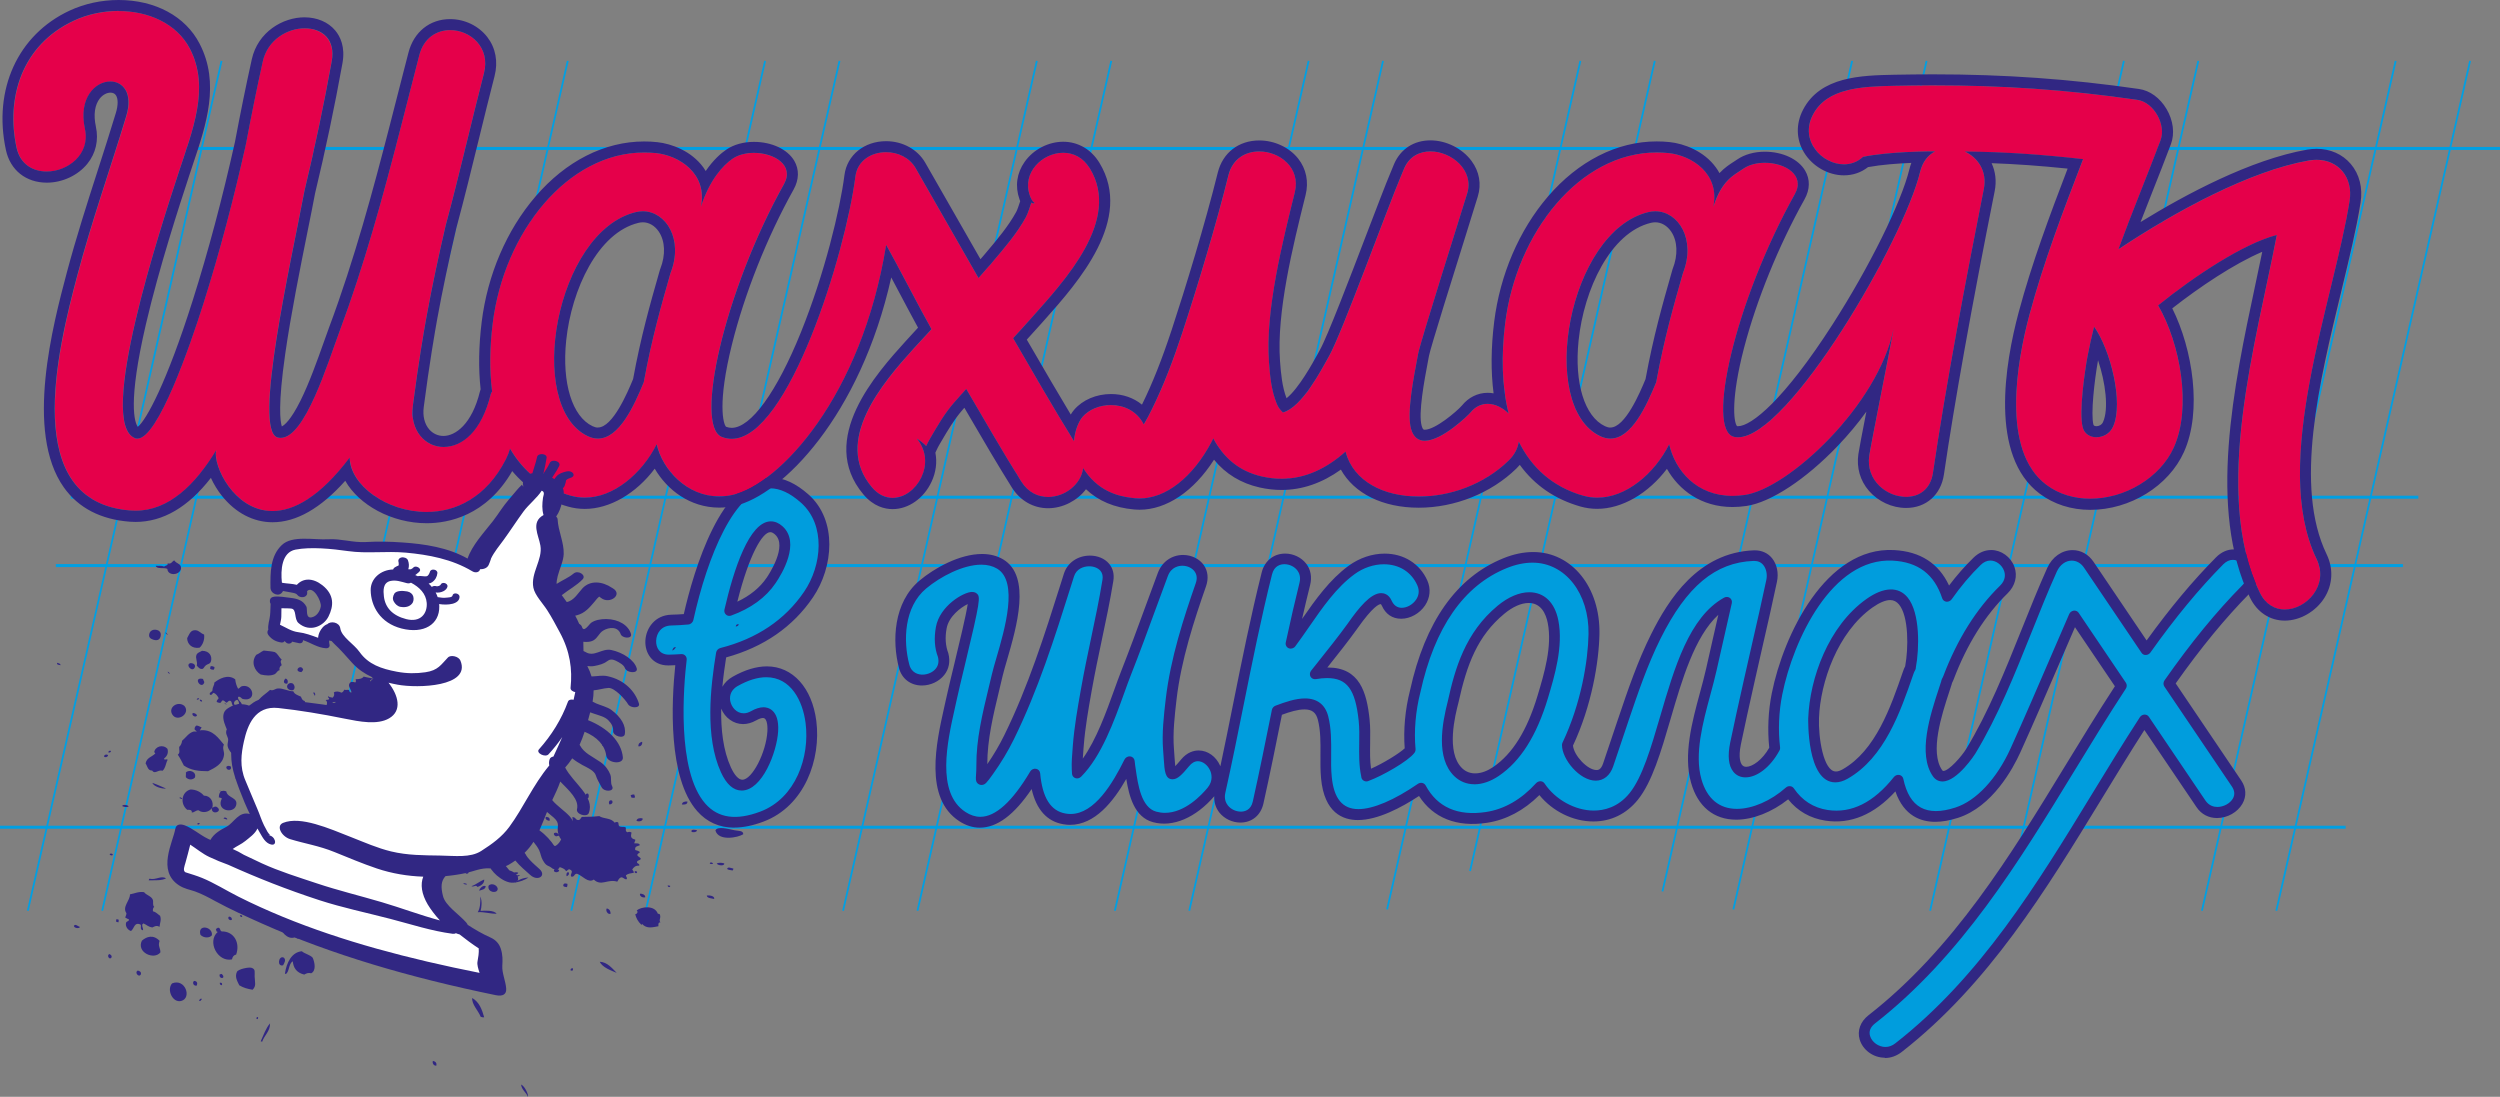
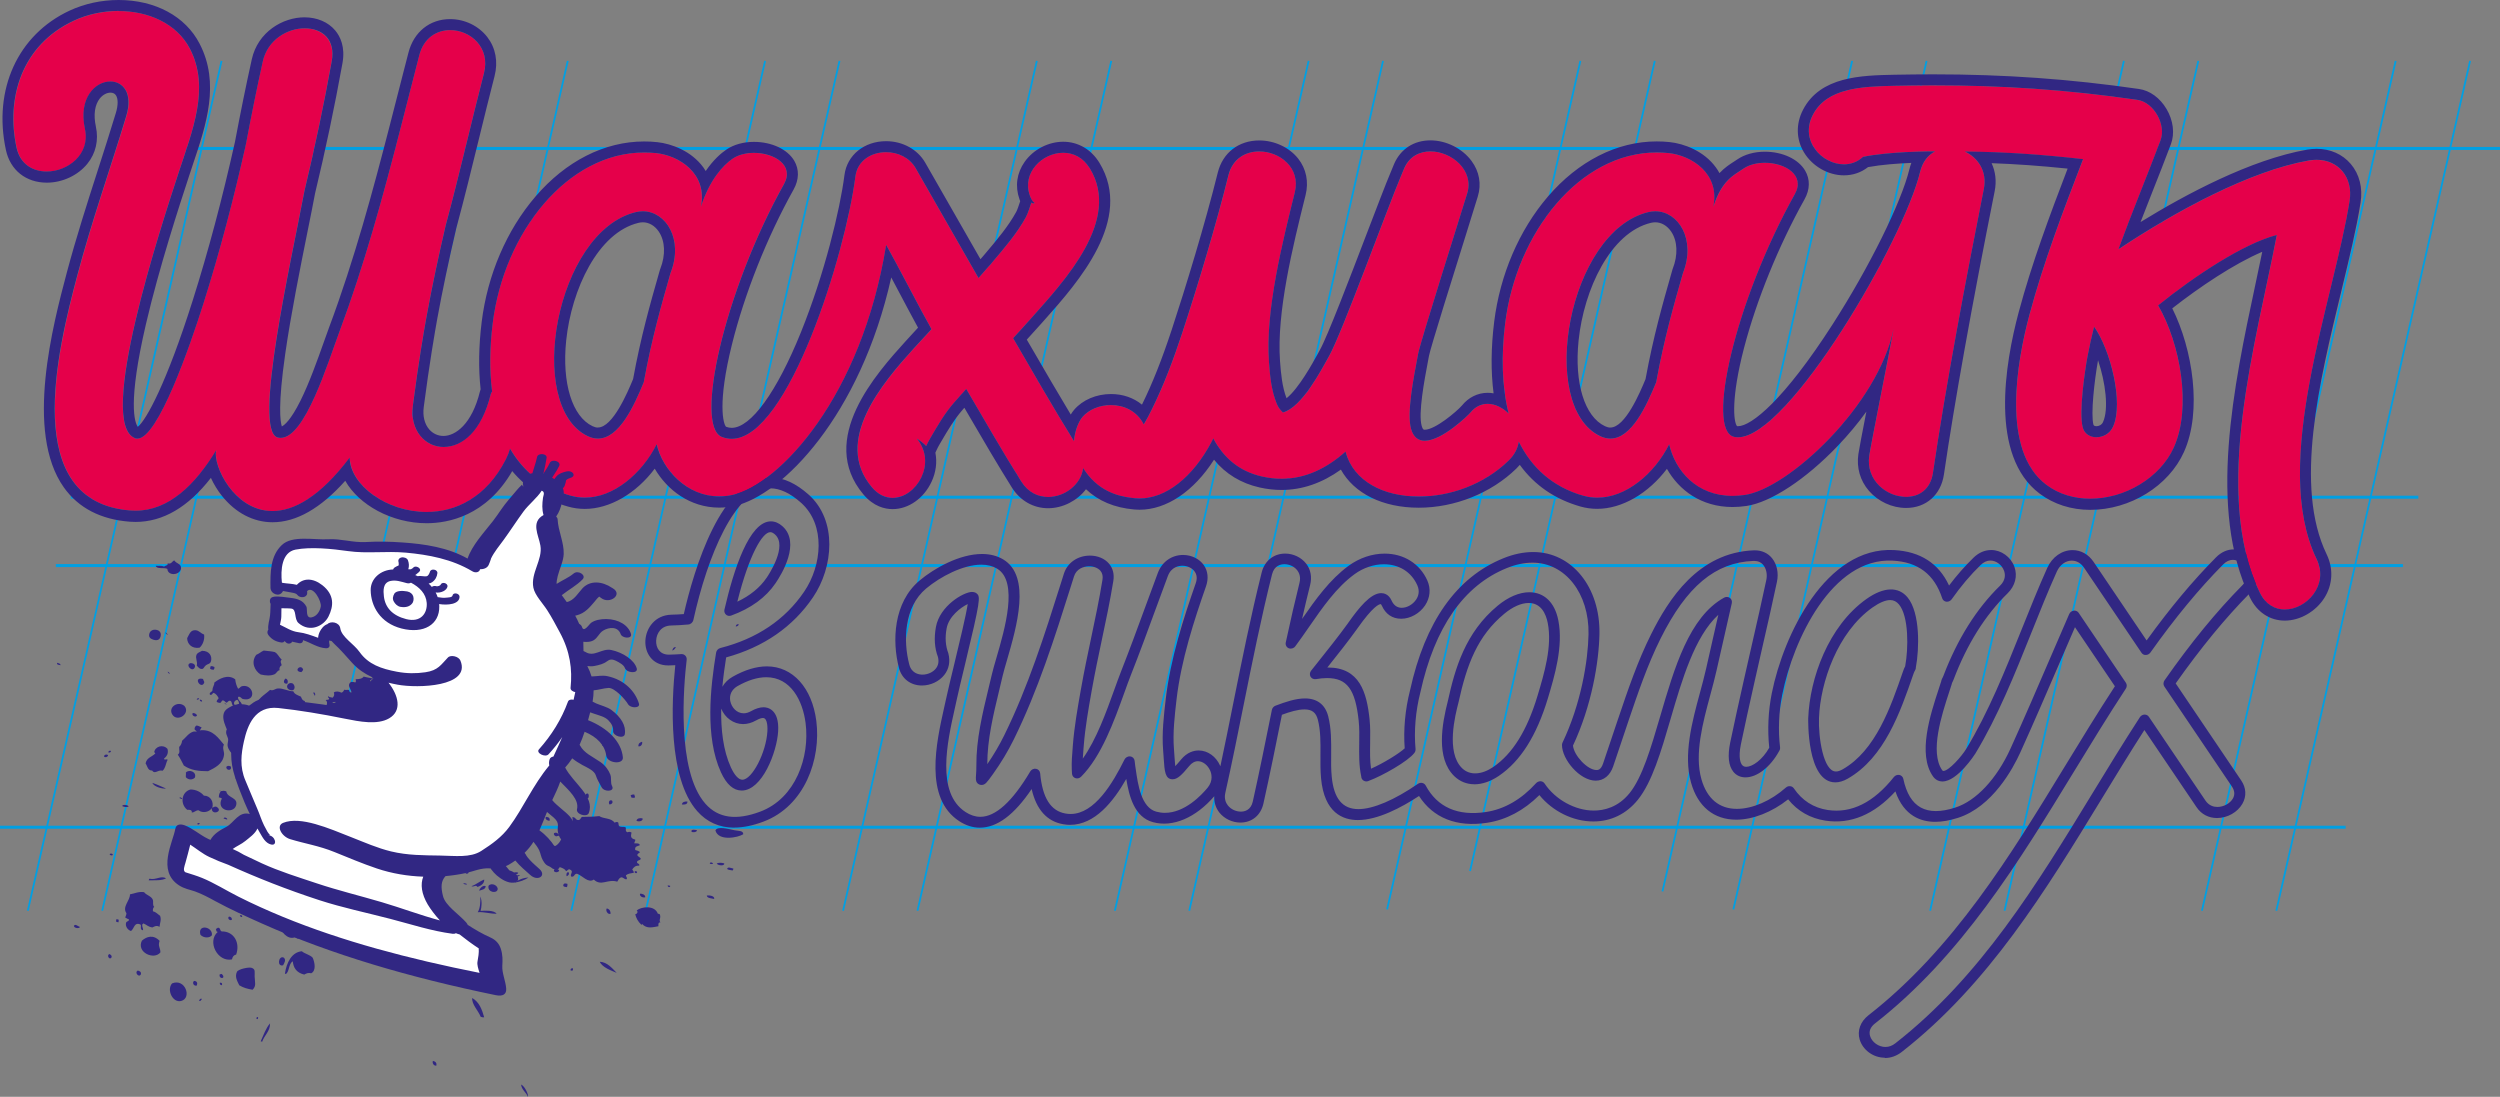
<svg xmlns="http://www.w3.org/2000/svg" id="_Слой_2" data-name="Слой_2" viewBox="0 0 616.85 270.63">
  <rect x="0" y="0" width="616.85" height="270.63" fill="#808080" stroke="none" />
  <defs>
    <style> .cls-1 { fill: #009ddd; } .cls-2, .cls-3 { fill-rule: evenodd; } .cls-2, .cls-4 { fill: #312783; } .cls-5 { stroke-width: .74px; } .cls-5, .cls-6 { fill: none; stroke: #009fe3; stroke-miterlimit: 10; } .cls-7 { fill: #e5004a; } .cls-3 { fill: #fff; } .cls-6 { stroke-width: .45px; } </style>
  </defs>
  <g id="Layer_1">
    <g>
      <g>
        <line class="cls-5" x1="38.45" y1="36.63" x2="616.85" y2="36.63" />
        <line class="cls-5" x1="17.46" y1="122.68" x2="596.7" y2="122.68" />
        <line class="cls-5" x1="13.78" y1="139.55" x2="592.9" y2="139.55" />
        <line class="cls-6" x1="6.86" y1="224.71" x2="54.67" y2="15.02" />
        <line class="cls-6" x1="25.22" y1="224.71" x2="73.03" y2="15.02" />
        <line class="cls-6" x1="73.92" y1="224.71" x2="121.73" y2="15.02" />
        <line class="cls-6" x1="92.27" y1="224.71" x2="140.09" y2="15.02" />
        <line class="cls-6" x1="140.97" y1="224.71" x2="188.78" y2="15.02" />
        <line class="cls-6" x1="159.33" y1="224.71" x2="207.14" y2="15.02" />
        <line class="cls-6" x1="208.02" y1="224.71" x2="255.83" y2="15.02" />
        <line class="cls-6" x1="226.38" y1="224.71" x2="274.2" y2="15.02" />
        <line class="cls-6" x1="275.08" y1="224.71" x2="322.89" y2="15.02" />
        <line class="cls-6" x1="293.44" y1="224.71" x2="341.25" y2="15.02" />
        <line class="cls-6" x1="342.25" y1="224.39" x2="389.94" y2="15.02" />
        <line class="cls-6" x1="362.72" y1="214.92" x2="408.3" y2="15.02" />
        <line class="cls-6" x1="410.19" y1="219.95" x2="457" y2="15.02" />
        <line class="cls-6" x1="427.69" y1="224.39" x2="475.36" y2="15.02" />
        <line class="cls-6" x1="476.24" y1="224.71" x2="524.05" y2="15.02" />
        <line class="cls-6" x1="494.6" y1="224.71" x2="542.41" y2="15.02" />
        <line class="cls-6" x1="543.3" y1="224.71" x2="591.1" y2="15.02" />
        <line class="cls-6" x1="561.66" y1="224.71" x2="609.47" y2="15.02" />
        <line class="cls-5" y1="204.11" x2="578.76" y2="204.11" />
      </g>
      <g>
-         <path class="cls-1" d="M179.11,189.92c-3.58-7.85-2.69-19.04-1.1-28.75,8.48-2.16,16.13-6.59,21.5-14.48,4.91-7.22,5.54-17.87-.89-23.63-16.25-14.55-25.6,15.08-28.82,29.7-1.44.13-2.85.21-4.18.24-6.36.14-6.9,9.99-.53,9.86,1.01-.02,2.02-.08,3.03-.14-1.9,16.17-2.15,47.11,19.91,38.76,19.36-7.31,14.82-45.46-6.61-33.36-5.68,3.21-1.16,11.69,4.52,8.49,11.21-6.33.01,28.29-6.83,13.31ZM192.15,130.87c3.42,3.06.2,9.3-1.87,12.34-2.47,3.64-6.16,5.96-10.23,7.44,1.62-6.99,6.45-24.84,12.11-19.78ZM298.98,195.15c-3.4,4.13-8.66,7.88-14.09,6.39-4.84-1.32-5.48-8.32-6.09-12.37-.06-.41-.1-.83-.15-1.23-3.41,6.85-8.68,15.36-16.02,14.09-4.68-.81-6.76-5.1-7.3-11.05-5.37,9.07-11.53,14.62-17.88,10.48-8.7-5.67-4.54-20.45-2.67-29.08,1.42-6.6,6.07-24.26,5.34-24.91-.73-.65-6.97,2.41-7.88,7.4-.44,2.4-.34,4.66.48,6.83,1.58,6.07-8.07,8.71-9.65,2.68-1.69-6.46-1.26-15.26,4.65-20.19,4.54-3.79,13.46-8.38,19.04-5.04,7.42,4.44.75,21.13-.73,27.49-1.68,7.19-3.85,14.78-3.79,22.13.03,3.76-.85,5.01,1.68,1.51,1.91-2.66,3.6-5.45,5.04-8.37,6.33-12.84,10.5-26.51,14.78-40.02,1.66-5.26,10.52-4.38,9.62,1.26-1.45,8.97-3.69,17.85-5.28,26.8-.82,4.63-1.66,9.28-2.02,13.94-.15,1.91-.34,3.86-.26,5.77.02.43.04.76.06,1.06,5.93-5.92,9.31-17.86,11.99-24.67,3.18-8.07,6.05-16.22,9.09-24.34,2.25-6.03,11.51-3.57,9.37,2.57-3.18,9.15-6.23,18.67-7.33,28.21-.48,4.11-.97,8.32-.64,12.42.48,6.01-.02,8.27,4.06,3.31,4.15-5.05,10.71,1.95,6.6,6.93ZM535.16,168.61c5.78-8.26,12-16.15,19.09-23.31,4.6-4.65-1.99-11.59-6.6-6.93-6.68,6.76-12.61,14.17-18.11,21.93-4.72-6.99-9.44-13.97-14.16-20.96-2.43-3.6-7.23-2.88-9.07,1.23-6.54,14.56-11.72,31.05-20.04,44.76-.92,1.5-6.14,8.41-8.22,5.45-3.87-5.54.39-16.6,2.2-22.34.04-.12.05-.22.08-.34.16-.29.31-.59.44-.93,3.02-7.96,7.45-15.69,13.63-21.72,4.69-4.57-1.91-11.52-6.6-6.94-2.72,2.65-5.14,5.57-7.32,8.66-1.83-5.58-5.79-9.75-13.36-10.15-16.45-.86-26.14,21.51-28.68,34.19-.8,3.94-1.12,8.79-.56,13.44,0,.01-.01.02-.02.03-3.78,7.12-11.72,8.81-9.65-1.27,1.07-5.19,2.23-10.37,3.39-15.56,1.83-8.19,3.79-16.35,5.51-24.56.63-3.02-.93-6.35-4.42-6.21-12.08.46-19.06,9.73-24.16,19.94-3.31,6.64-5.68,13.68-8.04,20.65-1.25,3.69-2.46,7.39-3.72,11.08-2.19,6.36-10.04-.68-10.03-5,4.35-9.14,6.41-19.84,6.54-27.32.23-12.51-8.76-22.82-21.94-17.47-13.28,5.38-19.34,18.75-22.17,31.64-1.16,4.52-1.67,9.65-1.23,14.43-1.27,1.67-7.4,5.28-10.68,6.43-.03,0-.04.03-.06.04-.01-.09-.01-.17-.04-.3-.93-4.3-.13-9.11-.59-13.52-.83-7.86-3.02-12.93-12.03-11.39,2.57-3.23,6.58-8.2,9-11.57,1.14-1.6,6.77-9.99,8.6-5.88,2.54,5.68,11.31.64,8.78-5.01-3.02-6.76-11.45-7.55-17.43-3.19-6.2,4.52-10.28,11.84-14.94,18.11,1.06-4.9,2.16-9.79,3.38-14.67,1.56-6.22-7.8-8.81-9.37-2.57-4.48,17.88-7.52,36-11.53,53.96-1.39,6.23,7.97,8.83,9.37,2.58,1.68-7.53,3.2-15.09,4.71-22.65,4.31-1.64,9.96-3.47,11.31,1.78,1.2,4.68.38,9.87.83,14.68,1.36,14.77,14.68,8.61,23.32,2.67,2.8,5.21,7.89,8.44,16.15,7.19,5.25-.79,9.65-3.62,13.25-7.58,4.88,7.34,16.45,10.66,23.11,2.42,8.24-10.2,9.32-40.39,22.91-47.89-1.24,5.55-2.52,11.09-3.77,16.64-1.89,8.44-6.1,19.04-3.7,27.44,3.35,11.77,15.45,9.23,22.95,2.59,2.05,3.02,5.02,5.22,9.2,5.85,7.21,1.1,13.02-2.87,17.62-8.65,1.4,6.62,5.43,10.92,14.48,8.01,6.73-2.16,11.73-9.26,14.49-15.36,4.99-10.99,9.66-22.11,14.48-33.17,3.89,5.76,7.77,11.51,11.66,17.26-18.91,28.81-34.05,60.78-61.59,82.27-5.15,4.03,1.5,10.92,6.6,6.94,27.15-21.2,42.22-52.41,60.66-80.82,4.65,6.9,9.31,13.79,13.97,20.68,3.43,5.07,12.25.12,8.78-5.02-5.55-8.23-11.11-16.46-16.67-24.69ZM369.11,190.36c-3.03,2.05-6.71,2.72-9.32.16-4.15-4.05-2.54-12.27-1.23-17.37,1.93-8.76,4.49-16.67,11.81-22.72,5.51-4.57,11.43-4.1,12.83,2.94,1.18,5.97-.8,12.8-2.55,18.62-2.03,6.76-5.38,14.18-11.53,18.36ZM455.25,191c-7.14,4.04-7.89-10.43-7.75-13.81.37-9.99,5.14-22.22,13.76-28.34,11.4-8.08,11.41,9,10.15,15.71-.02.07-.01.13-.02.19-.2.32-.36.69-.5,1.08-3.02,8.75-6.89,20.2-15.64,25.16Z" />
        <path class="cls-4" d="M465.04,260.98c-2.81,0-5.4-1.88-6.18-4.47-.65-2.19.16-4.44,2.19-6.02,20.94-16.34,34.94-39.28,48.48-61.47,3.97-6.5,8.07-13.21,12.3-19.69l-9.85-14.57c-1.23,2.83-2.44,5.65-3.66,8.47-3.17,7.37-6.46,14.99-9.83,22.43-1.79,3.94-6.86,13.4-15.36,16.13-2.05.66-3.94.99-5.64.99-3.42,0-7.71-1.37-9.82-7.51-5.23,5.72-11.06,8.16-17.25,7.22-3.77-.58-6.86-2.34-9.21-5.26-3.99,3.16-8.69,5.02-12.81,5.02-5.52,0-9.48-3.23-11.14-9.1-1.96-6.88.24-15.03,2.19-22.23.56-2.06,1.08-4.01,1.5-5.86.58-2.58,1.16-5.16,1.75-7.74.43-1.88.86-3.75,1.28-5.62-5.84,5.33-8.99,16.11-11.8,25.76-2.33,7.98-4.54,15.52-8.05,19.87-2.84,3.51-6.64,5.36-11,5.36-4.99,0-10.05-2.51-13.3-6.51-3.85,3.82-8.2,6.12-12.94,6.84-7.46,1.13-13.27-1.19-16.76-6.62-4.38,2.88-10.18,5.94-15.08,5.94-3.71,0-8.3-1.78-9.09-10.28-.18-1.93-.16-3.91-.15-5.82.03-3.06.05-5.95-.64-8.66-.46-1.78-1.45-2.54-3.31-2.54-1.63,0-3.6.6-5.56,1.32-1.44,7.19-2.94,14.61-4.56,21.9-.65,2.9-2.83,4.7-5.69,4.7-1.99,0-3.97-.95-5.18-2.47-.9-1.14-1.34-2.54-1.26-4.03-4.57,5.31-10.23,7.74-15.13,6.4-4.59-1.25-5.9-6.44-6.58-10.67-3.2,5.61-7.75,11.33-13.87,11.33-.56,0-1.12-.05-1.69-.15-4.02-.7-6.63-3.61-7.79-8.68-4.33,6.41-8.54,9.53-12.81,9.53-1.72,0-3.42-.54-5.05-1.6-8.74-5.7-5.69-19.3-3.67-28.3.16-.74.32-1.44.47-2.11.44-2.02,1.17-5.08,1.96-8.32,1.19-4.93,2.89-11.97,3.33-14.84-1.68.79-4.66,3.01-5.21,6-.42,2.28-.28,4.28.42,6.13.53,2.02.17,3.88-.99,5.35-1.27,1.61-3.38,2.61-5.52,2.61-2.8,0-4.98-1.67-5.67-4.34-1.72-6.56-1.41-16.15,5.12-21.59,3.61-3.01,9.8-6.52,15.38-6.52,1.98,0,3.73.45,5.21,1.33,6.97,4.18,3.34,16.64.94,24.88-.46,1.58-.86,2.94-1.1,3.99-.26,1.12-.53,2.24-.8,3.37-1.46,6.04-2.97,12.28-2.95,18.28,1.6-2.33,3-4.72,4.19-7.14,5.89-11.96,9.98-24.87,13.92-37.35l.78-2.47c.86-2.73,3.39-4.49,6.44-4.49,1.92,0,3.64.73,4.71,2,.95,1.13,1.32,2.59,1.06,4.22-.8,4.93-1.85,9.91-2.87,14.71-.84,3.97-1.7,8.07-2.42,12.11l-.08.44c-.78,4.39-1.58,8.93-1.93,13.37l-.06.69c-.07.84-.14,1.7-.18,2.55,3.35-4.71,5.76-11.41,7.77-16.99.6-1.66,1.15-3.2,1.68-4.54,2.1-5.33,4.1-10.8,6.04-16.09,1.01-2.75,2.01-5.49,3.04-8.23,1.02-2.71,3.4-4.4,6.22-4.4,2.08,0,4.05.97,5.12,2.52,1.01,1.45,1.2,3.31.53,5.22-2.93,8.4-6.14,18.18-7.27,27.92-.47,4.08-.95,8.22-.64,12.16.06.78.11,1.5.15,2.14.05.74.1,1.55.17,2.15.32-.33.78-.84,1.41-1.6,1.54-1.88,3.23-2.27,4.37-2.27,2.23,0,4.31,1.49,5.31,3.79.01.04.03.08.05.11,1.11-5.21,2.16-10.45,3.18-15.56,2.13-10.6,4.33-21.55,7.01-32.26.72-2.87,2.95-4.66,5.81-4.66,2.01,0,3.99.96,5.17,2.49,1.12,1.45,1.46,3.31.98,5.24-.66,2.63-1.32,5.41-2,8.4,3.34-4.81,6.83-9.72,11.52-13.14,2.64-1.92,5.78-2.98,8.86-2.98,4.74,0,8.67,2.48,10.53,6.63.91,2.03.7,4.27-.56,6.16-1.34,1.99-3.65,3.28-5.88,3.28s-3.87-1.17-4.78-3.22c-.13-.29-.25-.38-.27-.39h0c-.38,0-1.85.44-5.79,6.04l-.26.36c-1.9,2.65-4.71,6.21-7.13,9.24h.12c7.86,0,9.6,6.14,10.3,12.78.2,1.95.17,3.96.14,5.9-.03,2.2-.07,4.31.22,6.29,3.03-1.34,6.97-3.77,8.31-5.03-.35-4.56.11-9.6,1.31-14.28,3.71-16.94,11.47-27.93,23.02-32.61,2.53-1.03,5.01-1.54,7.39-1.54,9.52,0,16.54,8.68,16.33,20.19-.12,6.88-1.9,17.7-6.53,27.57.24,2.47,3.59,6.03,5.8,6.03.32,0,1.08,0,1.62-1.59.72-2.09,1.42-4.2,2.12-6.3.53-1.59,1.06-3.18,1.6-4.77l.08-.22c2.32-6.86,4.72-13.95,8.04-20.6,4.32-8.65,11.64-20.21,25.37-20.73h.26c1.72,0,3.22.69,4.24,1.96,1.2,1.49,1.65,3.65,1.2,5.78-1.11,5.28-2.33,10.62-3.52,15.79-.67,2.93-1.34,5.86-1.99,8.79l-.26,1.17c-1.05,4.71-2.14,9.57-3.13,14.36-.7,3.41-.04,4.69.28,5.09.26.32.59.47,1.05.47,1.48,0,3.93-1.65,5.67-4.71-.47-4.32-.26-9.07.62-13.43,2.9-14.5,13.39-36.21,30.14-35.34,6.5.34,11.06,3.28,13.6,8.75,1.9-2.51,3.92-4.81,6.03-6.86,1.28-1.25,2.79-1.9,4.38-1.9,2.47,0,4.82,1.69,5.71,4.12.83,2.28.2,4.73-1.68,6.57-5.52,5.39-10,12.53-13.29,21.2-.12.33-.27.63-.42.92-.02.11-.04.2-.07.29-.18.58-.39,1.21-.61,1.88-1.82,5.56-4.87,14.86-1.75,19.33.14.2.23.2.29.2,1.36,0,4.54-3.61,5.68-5.49,5.47-9.02,9.63-19.42,13.66-29.47,2.02-5.03,4.1-10.24,6.3-15.13,1.22-2.71,3.62-4.4,6.26-4.4,2.04,0,3.91,1.04,5.15,2.87l13.11,19.42c5.76-7.97,11.36-14.69,17.12-20.5,1.27-1.29,2.79-1.97,4.38-1.97,2.46,0,4.73,1.63,5.64,4.06.86,2.29.27,4.78-1.58,6.65-6.14,6.21-12.16,13.54-18.39,22.36l16.18,23.96c1.23,1.81,1.33,3.89.3,5.71-1.2,2.12-3.72,3.55-6.28,3.55h0c-2.09,0-3.88-.95-5.04-2.67-3.83-5.66-7.65-11.32-11.48-16.98l-1.4-2.07c-3.63,5.65-7.18,11.48-10.63,17.13-13.67,22.4-27.81,45.57-49.23,62.3-1.26.98-2.7,1.5-4.18,1.5ZM511.84,150.66c.42,0,.81.2,1.04.54l11.66,17.26c.29.43.29,1.01-.02,1.47-4.37,6.67-8.63,13.63-12.74,20.37-13.68,22.41-27.82,45.58-49.17,62.25-1.12.88-1.53,1.94-1.19,3.07.45,1.52,2.11,2.71,3.78,2.71.87,0,1.69-.3,2.45-.9,21.01-16.4,35-39.34,48.54-61.52,3.81-6.25,7.76-12.71,11.8-18.94.25-.38.67-.63,1.12-.65.44-.03.86.18,1.1.54l2.49,3.69c3.82,5.66,7.65,11.33,11.47,16.98.88,1.31,2.1,1.58,2.96,1.58,1.53,0,3.14-.88,3.82-2.09.52-.93.44-1.92-.24-2.94l-16.68-24.69c-.3-.44-.28-1.04.04-1.51,6.51-9.31,12.81-16.99,19.24-23.5,1.48-1.49,1.22-3.01.92-3.78-.54-1.43-1.93-2.46-3.29-2.46-.85,0-1.65.38-2.39,1.12-6.02,6.09-11.89,13.2-17.96,21.75-.26.36-.68.59-1.11.6-.48.04-.84-.19-1.08-.54l-14.16-20.96c-.77-1.15-1.86-1.78-3.06-1.78-1.52,0-2.93,1.04-3.68,2.71-2.18,4.84-4.25,10.02-6.25,15.02-4.07,10.16-8.27,20.66-13.86,29.89-.04.07-4.4,6.87-8.1,6.87-.96,0-1.77-.44-2.35-1.26-3.85-5.5-.67-15.2,1.44-21.62.21-.67.42-1.28.6-1.85,0-.02.04-.23.05-.25.03-.12.07-.24.13-.34.13-.24.26-.48.36-.75,3.45-9.07,8.15-16.56,13.98-22.25,1.49-1.45,1.25-2.93.97-3.69-.53-1.44-1.94-2.5-3.36-2.5-.85,0-1.67.37-2.41,1.1-2.53,2.46-4.93,5.31-7.14,8.45-.3.42-.8.65-1.29.61-.49-.05-.9-.38-1.05-.84-1.95-5.93-5.95-8.97-12.24-9.3-14.94-.76-24.52,19.5-27.23,33.05-.85,4.23-1.04,8.85-.54,13.02.04.32-.04.66-.24.94-2.14,3.92-5.43,6.47-8.29,6.47-1.23,0-2.27-.48-3-1.39-1.19-1.48-1.45-3.9-.77-7.21,1-4.81,2.08-9.69,3.14-14.4l.26-1.17c.65-2.94,1.33-5.87,2-8.81,1.18-5.16,2.4-10.48,3.51-15.74.28-1.34,0-2.74-.72-3.64-.55-.7-1.32-1.05-2.28-1.05h-.15c-9.44.36-16.51,6.27-22.94,19.15-3.23,6.48-5.6,13.48-7.9,20.25l-.07.22c-.54,1.58-1.07,3.17-1.6,4.76-.7,2.11-1.41,4.22-2.13,6.33-.77,2.23-2.33,3.51-4.3,3.51-3.95,0-8.33-5.25-8.33-8.81,0-.2.05-.4.14-.59,4.55-9.55,6.29-20.08,6.41-26.75.18-10.06-5.76-17.64-13.82-17.64-2.02,0-4.16.45-6.35,1.34-10.62,4.3-17.79,14.61-21.31,30.62-1.19,4.64-1.61,9.6-1.2,14.02.03.34-.07.68-.28.96-1.59,2.1-8.01,5.7-11.2,6.87-.02.01-.04.02-.06.03-.38.19-.82.19-1.18,0-.36-.18-.61-.53-.67-.93,0-.02-.01-.13-.01-.15-.58-2.69-.53-5.46-.5-8.14.03-1.95.06-3.8-.13-5.59-.82-7.79-2.87-10.55-7.81-10.55-.83,0-1.75.09-2.75.26-.53.09-1.06-.15-1.32-.61-.26-.46-.2-1.05.15-1.49l1.23-1.54c2.53-3.18,5.69-7.14,7.73-9.98l.24-.34c2.53-3.59,5.47-7.26,8.08-7.26.65,0,1.86.24,2.58,1.86.52,1.15,1.38,1.76,2.49,1.76,1.31,0,2.73-.81,3.54-2.01.52-.77,1-2.02.3-3.56-1.47-3.28-4.48-5.17-8.24-5.17-2.5,0-5.07.86-7.22,2.43-4.49,3.26-7.92,8.22-11.24,13.02-1.1,1.59-2.24,3.23-3.4,4.79-.38.51-1.05.71-1.62.48-.56-.23-.87-.83-.73-1.44,1.18-5.51,2.3-10.32,3.39-14.72.36-1.45-.09-2.46-.54-3.05-.72-.94-1.94-1.53-3.18-1.53-.91,0-2.52.33-3.06,2.51-2.67,10.64-4.86,21.56-6.99,32.13-1.43,7.15-2.92,14.54-4.54,21.79-.33,1.47.16,2.49.63,3.09.75.95,1.98,1.53,3.21,1.53.89,0,2.45-.32,2.94-2.48,1.65-7.38,3.16-14.92,4.63-22.21l.08-.4c.09-.47.44-.88.9-1.05,2.43-.93,5-1.79,7.27-1.79,3.01,0,4.99,1.53,5.73,4.4.78,3.04.75,6.24.73,9.33-.02,1.94-.04,3.77.14,5.56.5,5.4,2.65,8.02,6.58,8.02,3.63,0,8.85-2.22,14.69-6.24.32-.21.7-.3,1.06-.22.36.08.67.3.84.62,2.89,5.38,7.92,7.6,14.85,6.56,4.57-.69,8.74-3.09,12.41-7.13.28-.31.72-.47,1.09-.47.41.02.77.22.99.55,2.67,4,7.55,6.69,12.16,6.69,2.44,0,5.95-.75,8.81-4.29,3.16-3.91,5.28-11.18,7.54-18.88,3.54-12.11,7.19-24.62,15.8-29.37.46-.25,1.01-.23,1.42.07.4.29.59.8.47,1.31-.67,2.97-1.34,5.94-2.02,8.91-.59,2.57-1.18,5.16-1.75,7.73-.43,1.92-.97,3.89-1.53,5.99-1.85,6.85-3.95,14.63-2.19,20.81,1.36,4.77,4.38,7.3,8.74,7.3,3.85,0,8.37-1.96,12.09-5.25.29-.26.67-.39,1.05-.35.38.03.71.23.92.54,2.04,3,4.85,4.8,8.36,5.34,5.84.88,11.32-1.84,16.32-8.13.33-.41.85-.61,1.35-.52.49.09.88.47.98.96,1.51,7.13,5.71,9.39,12.83,7.09,5.14-1.65,10.23-7.09,13.63-14.58,3.36-7.41,6.64-15.02,9.81-22.38,1.55-3.59,3.1-7.19,4.66-10.78.2-.46.63-.78,1.12-.85.06,0,.12-.01.18-.01ZM239.87,146.06c.59,0,.96.22,1.16.41.88.78.93,1.52-3.02,17.88-.78,3.23-1.51,6.27-1.94,8.25-.14.68-.31,1.39-.47,2.14-1.86,8.3-4.68,20.85,2.62,25.61,1.21.79,2.44,1.19,3.66,1.19,3.77,0,7.92-3.76,12.31-11.17.3-.51.88-.78,1.44-.68.56.1.97.55,1.02,1.11.55,6.05,2.6,9.3,6.27,9.93.41.08.83.11,1.24.11,5.93,0,10.43-7.65,13.29-13.42.27-.54.85-.86,1.42-.79.58.07,1.02.51,1.09,1.09l.05.42c.03.26.06.52.09.77l.14.93c.54,3.75,1.35,9.42,5.06,10.43.7.19,1.41.29,2.13.29,4.9,0,9-4.34,10.54-6.2,1.46-1.77.93-3.56.62-4.24-.59-1.36-1.83-2.3-3.01-2.3-.79,0-1.53.41-2.19,1.23-1.81,2.19-2.88,3.23-4.05,3.23h0c-1.87,0-2-2.02-2.2-5.07-.04-.64-.08-1.34-.15-2.1-.33-4.2.16-8.46.64-12.58,1.17-10.1,4.43-20.06,7.4-28.6.4-1.12.31-2.09-.24-2.88-.62-.9-1.79-1.46-3.06-1.46-.79,0-2.72.25-3.57,2.54-1.02,2.74-2.03,5.48-3.03,8.21-1.94,5.3-3.95,10.79-6.07,16.15-.52,1.32-1.07,2.84-1.65,4.46-2.52,7-5.66,15.71-10.66,20.7-.38.38-.93.52-1.41.35-.48-.16-.81-.6-.83-1.11l-.06-1.08c-.07-1.76.08-3.53.22-5.25l.05-.69c.36-4.58,1.17-9.19,1.96-13.64l.08-.43c.72-4.09,1.59-8.21,2.43-12.2,1.01-4.77,2.05-9.71,2.84-14.58.14-.87-.03-1.6-.5-2.17-.59-.7-1.63-1.12-2.79-1.12-1.43,0-3.16.65-3.74,2.5l-.78,2.47c-3.97,12.58-8.09,25.6-14.07,37.74-1.43,2.91-3.17,5.8-5.16,8.58-1.55,2.15-1.92,2.66-2.83,2.66-.35,0-.74-.17-.98-.42-.46-.49-.42-1.07-.35-2.14.04-.57.09-1.34.08-2.26-.05-6.37,1.51-12.84,3.02-19.1.27-1.12.54-2.24.8-3.34.26-1.13.67-2.52,1.14-4.14,2.05-7.02,5.48-18.78.16-21.97-1.08-.65-2.4-.98-3.9-.98-4.53,0-10.09,2.95-13.59,5.86-5.52,4.6-5.7,12.99-4.18,18.78.59,2.25,2.47,2.49,3.25,2.49,1.29,0,2.59-.59,3.31-1.51.62-.79.79-1.75.51-2.85-.83-2.18-1-4.64-.5-7.4.95-5.2,6.82-8.65,8.95-8.65ZM181.17,204.22c-3.67,0-6.75-1.37-9.14-4.08-7.26-8.2-6.36-26.9-5.41-36.01-.53.03-1.06.05-1.59.06-.01,0-.15,0-.16,0-3.89,0-5.78-3.07-5.63-6.11.15-3.12,2.4-6.32,6.42-6.41,1.04-.03,2.07-.07,3.06-.15,2.5-10.92,9.21-33.7,21.51-33.7,3.03,0,6.16,1.43,9.3,4.23,7.12,6.37,6.13,17.89,1.06,25.34-4.95,7.29-12.16,12.27-21.42,14.82-.35,2.22-.7,4.68-.93,7.24.57-1,1.44-1.86,2.57-2.49,2.98-1.68,5.81-2.54,8.42-2.54,6.36,0,11.14,5.29,12.19,13.47,1.2,9.44-2.87,20.99-13,24.82-2.62.99-5.06,1.49-7.26,1.49ZM168.19,161.39c.35,0,.68.14.91.39.25.27.38.64.33,1.02-.74,6.27-2.58,27.37,4.63,35.52,3.15,3.56,7.61,4.17,13.55,1.93,8.74-3.3,12.23-13.49,11.16-21.85-.7-5.46-3.61-11.3-9.7-11.3-2.14,0-4.51.73-7.06,2.17-2.1,1.19-1.96,3.03-1.81,3.77.31,1.47,1.54,2.96,3.29,2.96h0c.59,0,1.21-.18,1.83-.53,1.13-.64,2.17-.96,3.08-.96s3.92.43,3.6,5.93c-.3,5.15-3.95,14.62-9,14.62-2.03,0-3.75-1.52-5.12-4.52-3.98-8.72-2.59-21.01-1.19-29.5.09-.55.51-1.01,1.06-1.15,9-2.29,15.96-6.97,20.66-13.89,4.42-6.5,5.36-16.47-.73-21.92-2.67-2.39-5.23-3.59-7.61-3.59-8.71,0-15.52,16.79-18.99,32.49-.13.6-.65,1.06-1.25,1.11-1.37.13-2.81.21-4.27.25-2.41.05-3.58,1.91-3.66,3.72-.08,1.73.85,3.47,3.13,3.47,1.09-.02,2.08-.07,3.07-.14.03,0,.06,0,.09,0ZM177.95,174.83c-.09,5.14.47,10.3,2.38,14.49.91,1.98,1.92,3.07,2.84,3.07,2.41,0,5.88-6.71,6.18-11.96.03-.54.13-3.27-1.09-3.27-.3,0-.83.1-1.71.6-1.05.59-2.13.9-3.2.9h0c-2.36,0-4.48-1.55-5.4-3.82ZM363.78,193.51c-1.9,0-3.61-.7-4.96-2.01-4.54-4.43-3.06-12.74-1.56-18.6,1.73-7.84,4.25-16.82,12.29-23.46,2.57-2.13,5.33-3.31,7.78-3.31,3.69,0,6.3,2.52,7.17,6.92,1.28,6.43-.95,13.85-2.58,19.27-2.79,9.23-6.74,15.49-12.11,19.13-1.99,1.35-4.08,2.07-6.03,2.07ZM377.17,148.78c-1.8,0-3.93.94-5.99,2.65-6.62,5.48-9.24,12.45-11.32,21.93-.79,3.06-3.14,12.24.89,16.18,1.88,1.84,4.81,1.66,7.66-.27,4.79-3.25,8.38-9.01,10.96-17.59,1.63-5.43,3.67-12.19,2.52-17.98-.45-2.24-1.63-4.92-4.72-4.92ZM452.85,193.04c-7.1,0-6.69-15.66-6.69-15.81.37-9.84,4.95-22.75,14.36-29.43,4.31-3.05,7.92-3.11,10.16-.39,3.13,3.82,2.91,12.66,2.03,17.33,0,0,0,.06,0,.13-.03.18-.08.36-.18.52-.16.26-.28.53-.38.83l-.11.31c-3.15,9.11-7.06,20.45-16.18,25.62-1.05.59-2.05.89-3,.89ZM466.39,148.06c-1.18,0-2.66.63-4.41,1.86-8.57,6.09-12.83,18.39-13.16,27.24-.18,4.74,1.06,13.2,4.18,13.2.47,0,1.02-.17,1.63-.52,8.17-4.63,11.89-15.4,14.88-24.06l.11-.31c.12-.37.28-.72.46-1.06,0-.02,0-.03.01-.05.81-4.36.91-12.24-1.52-15.2-.61-.74-1.33-1.1-2.19-1.1ZM179.97,151.97c-.31,0-.6-.11-.83-.31-.35-.3-.5-.78-.39-1.25,2.29-9.93,6.14-21.77,11.46-21.77,1,0,1.97.41,2.86,1.21,4.53,4.05-.16,11.79-1.71,14.05-2.4,3.54-6.09,6.22-10.93,7.98-.15.06-.31.08-.47.08ZM190.05,131.31c-1.89,0-5.17,5.39-8.12,17.15,3.15-1.49,5.59-3.48,7.26-5.95.54-.79,5.18-7.82,2.04-10.63-.43-.38-.82-.58-1.18-.58Z" />
      </g>
      <g>
        <path class="cls-7" d="M569.69,39.61c-14.5,2.56-32.7,12.41-46.97,21.91,3.31-9.06,7.03-17.98,10.39-26.89,1.44-3.8-1.63-9.39-5.74-9.98-20.55-2.99-39.14-3.92-59.89-3.48-8.15.17-16.7.5-20.16,7.17-4.35,8.38,6.6,15.77,12.39,10.36,6.61-1.35,16.78-1.35,17.77-1.35-1.7.9-3.09,2.53-3.69,5.04-4.2,17.43-33.87,68.04-45.88,65.41-7.04-1.54.12-33.31,14.98-59.93,3.63-6.5-7.51-9.77-12.66-6.28-2.43,1.65-5.34,2.85-7.47,9.43,1.7-8.28-5.45-12.65-11.04-13.25-20.3-2.16-37.41,18.44-40.33,42-.97,7.85-.83,15.56.86,22.27-2.64-2.67-6.74-3.57-9.44-.22-.65.81-12.3,12.15-14.63,4.03-1.12-3.91.61-12.54,1.75-18.59.51-2.79,10.29-33.62,12.1-39.55,2.65-8.7-11.75-14.8-15.53-6.2-.28.65-.91,2.16-.94,2.26-3.09,7.29-14.45,38.44-17.54,43.97-1.84,3.28-6.72,12.82-11.51,14.05.07-.17-.83-.61-1.47-2.18-1.34-3.28-1.67-6.85-1.92-10.32-.92-12.65,3.35-29.59,6.38-41.82,2.52-10.21-13.84-14.45-16.38-4.24-2.89,11.71-7.63,27.48-11.41,38.95-2.11,6.38-4.47,12.71-7.45,18.76-.62,1.24-1.29,2.54-2.03,3.79-3.1-6.17-11.66-5.89-15.13-1.85-1,1.17-1.94,3.63-2.09,5.98-5.15-8.31-10.12-16.99-15.02-25.41,1.62-1.76,3.23-3.54,4.83-5.34,7.82-8.83,21.88-23.8,14.11-36.54-5.14-8.43-17.79-1.66-14.83,6.66.12.35.43,1.36,1.2,1.86-.34.2-.62.06-.83-.1-.28.78-.77,2.54-1.35,3.61-2.2,4.02-5.26,7.55-8.2,11.02-1.14,1.34-2.31,2.67-3.48,3.98-4.92-8.62-10.58-18.49-15.51-27.1-3.44-6-13.97-5.05-14.87,2.04-2.54,19.95-18.19,70.17-32.98,64.26-6.76-2.7.51-35.77,15.36-62.38,3.63-6.5-7.52-9.77-12.66-6.28-2.43,1.65-5.73,5.31-7.85,11.89,1.7-8.28-5.45-12.65-11.04-13.25-20.3-2.16-37.42,18.44-40.33,42-.72,5.8-.82,11.53-.15,16.83-.15.13-.26.33-.33.63-4.64,19-20.77,14.84-19.21,2.81,1.35-10.42,2.72-18.36,3.34-21.77,1.38-7.58,3-15.15,4.76-22.69,3.4-12.57,6.27-25.24,9.43-37.5,2.76-10.75-13.16-15.28-15.96-4.44-1.59,6.18-3.18,12.35-4.75,18.52-4.3,16.65-8.83,33.27-14.9,49.55-3.11,8.32-9.02,27.84-15.28,26.24-6.26-1.61,3.29-43.38,6.59-60.81,2.57-10.66,4.81-21.36,6.74-32.04,2-11.1-14.67-10.56-17.03.1-1.5,6.76-2.86,13.54-4.14,20.33-2.96,13.26-6.4,26.47-10.54,39.51-3.36,10.62-11.8,35-16.82,33.08-9.55-3.64,6.23-51.72,10.74-65.5,3.37-10.3,7.82-20.93,2.79-30.61C41.93,2.55,28.29.45,18.28,5.11,5.34,11.15,1.49,24.24,4.12,36.45c2.24,10.42,19.14,5.87,16.88-4.62-3.07-14.2,14-15.73,10.2-3.19-3.97,13.09-8.55,26.02-12.05,39.21-4.98,18.74-14.21,56.07,13.11,58.13,8.8.66,15.73-5.96,21.11-14.86-1.33,5.79,12,29.55,32.95,1.8.14,11.75,27.05,22.96,38.53.43.45-.87.78-1.75,1.03-2.63,3.18,5.49,8.05,9.64,15.04,11.63,8.13,2.31,16.92-4.27,21.14-12.72,1.58,7.13,9.18,14.63,18.66,12.51,11.57-2.59,31.86-24.15,37.95-61.69,2.48,4.36,8.69,16.42,11.19,20.79-1.48,1.58-2.95,3.17-4.4,4.78-7.71,8.52-19.92,22.8-10.34,34.19,6.78,8.08,17.78-4.04,11.07-12.01.71.4,1.84,1.32,2.35,1.87.22-.48.54-1.14,1.04-1.99,1.81-3.07,3.49-6.02,5.81-8.69,1-1.15,2.02-2.27,3.03-3.4,4.43,7.56,8.92,15.43,13.58,22.84,4.5,7.18,14.47,3.2,15.26-3.3,3.52,5.55,8.38,7.04,12.85,7.45,6.74.61,13.9-4.6,18.83-13.9.15-.3.27-.59.43-.88,2.49,4.7,6.33,8.12,12.05,9.41,7.91,1.79,14.73-.93,20.59-6.15,3.58,13.85,27.24,14.88,40.24,2.22,1.51-1.47,2.27-3.09,2.5-4.68,3.13,6.35,8.26,11.17,15.98,13.37,8.13,2.31,16.91-4.27,21.14-12.72,1.59,7.13,7.91,14.1,18.66,12.51,10.75-1.59,32.89-22.07,36.72-41.06-.49,3.1-5.57,28.24-6.02,31.35-1.5,10.28,14.21,14.6,15.72,4.24,3.2-21.73,8.26-48.5,12.55-70.03.89-4.44-1.51-7.76-4.7-9.25,10.47.14,18.8.74,29.19,1.88-4.87,12.67-9.74,25.34-13.26,38.49-3.07,11.47-7.02,33.46,4.18,41.86,10.17,7.62,26.54,1.77,31.47-9.21,4.43-9.85,1.62-25.6-3.87-35.05,8.95-7.2,21.02-15.23,29.27-17.37-4.98,26.17-16.12,63.47-4.18,88.24,4.56,9.46,18.54,1.12,14.01-8.29-11.46-23.79,4.28-63.87,8.14-88.38,1.02-6.43-3.61-11.09-10.07-9.95ZM165.44,67.39c-2.24,7.85-4.61,16.05-6.6,26.93-2.72,6.62-7.19,16.43-13.79,13.31-15.55-7.34-7.99-50.54,11.88-55.29,6.44-1.54,12.13,5.92,8.52,15.05ZM415.25,67.39c-2.24,7.85-4.62,16.05-6.6,26.93-2.72,6.62-7.19,16.43-13.8,13.31-15.55-7.34-7.98-50.54,11.88-55.29,6.44-1.54,12.13,5.92,8.52,15.05ZM521.39,105.26c-1.54,3.43-6.64,3.5-7.49.19-.97-3.79.52-13.99,1.22-17.7.46-2.4.99-4.77,1.59-7.14,3.99,5.57,7.36,18.71,4.68,24.65Z" />
        <path class="cls-4" d="M29.25,2.72c7.3,0,14.35,3.04,17.61,9.29,5.03,9.68.58,20.31-2.79,30.61-4.51,13.78-20.29,61.86-10.74,65.5.19.07.38.11.58.11,5.07,0,13-22.97,16.24-33.19,4.13-13.04,7.58-26.25,10.54-39.51,1.28-6.79,2.64-13.57,4.14-20.33,1.2-5.41,6.08-8.21,10.34-8.21s7.68,2.64,6.69,8.11c-1.93,10.68-4.18,21.38-6.74,32.04-3.29,17.43-12.84,59.2-6.59,60.81.24.06.49.09.73.09,5.99,0,11.56-18.34,14.54-26.33,6.07-16.29,10.61-32.91,14.9-49.55,1.56-6.17,3.16-12.35,4.75-18.52,1.12-4.34,4.35-6.21,7.63-6.21,4.92,0,9.99,4.21,8.33,10.66-3.17,12.26-6.03,24.93-9.43,37.5-1.76,7.55-3.38,15.11-4.76,22.69-.62,3.41-1.99,11.35-3.34,21.77-.8,6.15,3.02,10.24,7.57,10.24s9.37-3.75,11.64-13.05c.07-.3.19-.5.33-.63-.68-5.3-.57-11.03.15-16.83,2.77-22.41,18.4-42.15,37.4-42.15.97,0,1.95.05,2.93.15,5.58.59,12.74,4.97,11.04,13.25,2.12-6.58,5.42-10.24,7.85-11.89,1.43-.97,3.33-1.42,5.24-1.42,4.96,0,10.04,3.01,7.42,7.7-14.85,26.62-22.13,59.68-15.36,62.38.81.33,1.63.48,2.44.48,14.02,0,28.14-45.89,30.53-64.74.5-3.95,3.99-5.99,7.57-5.99,2.85,0,5.77,1.29,7.3,3.95,4.93,8.62,10.59,18.49,15.51,27.1,1.17-1.32,2.34-2.64,3.48-3.98,2.94-3.47,5.99-7.01,8.2-11.02.58-1.07,1.07-2.83,1.35-3.61.13.1.3.2.49.2.1,0,.22-.03.34-.1-.76-.5-1.07-1.51-1.2-1.86-2-5.62,3.12-10.53,8.23-10.53,2.46,0,4.92,1.13,6.59,3.87,7.77,12.73-6.29,27.71-14.11,36.54-1.59,1.8-3.21,3.57-4.83,5.34,4.9,8.42,9.87,17.1,15.02,25.41.14-2.35,1.09-4.81,2.09-5.98,1.6-1.86,4.28-2.93,7.01-2.93,3.19,0,6.45,1.45,8.11,4.78.75-1.24,1.42-2.54,2.03-3.79,2.98-6.05,5.34-12.38,7.45-18.76,3.78-11.48,8.52-27.24,11.41-38.95,1.02-4.09,4.25-5.86,7.6-5.86,5.01,0,10.29,3.98,8.78,10.1-3.03,12.23-7.3,29.17-6.38,41.82.25,3.47.58,7.04,1.92,10.32.64,1.58,1.54,2.02,1.47,2.18,4.79-1.23,9.67-10.77,11.51-14.05,3.09-5.53,14.45-36.68,17.54-43.97.03-.1.66-1.61.94-2.26,1.28-2.92,3.8-4.15,6.46-4.15,5.15,0,10.83,4.61,9.08,10.35-1.81,5.93-11.59,36.76-12.1,39.55-1.14,6.05-2.87,14.68-1.75,18.59.61,2.12,1.86,2.91,3.37,2.91,4.29,0,10.78-6.35,11.26-6.94,1.23-1.52,2.74-2.17,4.27-2.17,1.84,0,3.72.94,5.17,2.39-1.69-6.71-1.83-14.42-.86-22.27,2.78-22.41,18.4-42.15,37.4-42.15.97,0,1.94.05,2.92.15,5.59.59,12.74,4.97,11.04,13.25,2.12-6.58,5.03-7.78,7.47-9.43,1.43-.97,3.33-1.42,5.24-1.42,4.96,0,10.04,3.01,7.42,7.7-14.85,26.62-22.01,58.39-14.98,59.93.3.07.62.1.94.1,12.55,0,40.85-48.52,44.94-65.51.61-2.51,1.99-4.15,3.69-5.04-.99,0-11.16,0-17.77,1.35-1.38,1.28-3.04,1.85-4.72,1.85-5.4,0-10.98-5.81-7.67-12.21,3.46-6.67,12.01-6.99,20.16-7.17,3.22-.07,6.39-.11,9.52-.11,17.05,0,33.01,1.06,50.37,3.58,4.11.59,7.18,6.17,5.74,9.98-3.36,8.91-7.08,17.83-10.39,26.89,14.27-9.5,32.47-19.35,46.97-21.91.66-.11,1.29-.17,1.91-.17,5.43,0,9.07,4.35,8.16,10.13-3.86,24.51-19.6,64.6-8.14,88.38,3.12,6.48-2.54,12.45-7.86,12.45-2.4,0-4.74-1.22-6.15-4.17-11.94-24.78-.8-62.07,4.18-88.24-8.25,2.14-20.32,10.16-29.27,17.37,5.49,9.44,8.3,25.2,3.87,35.05-3.39,7.54-12.17,12.66-20.63,12.66-3.86,0-7.65-1.06-10.84-3.45-11.2-8.4-7.25-30.39-4.18-41.86,3.52-13.15,8.39-25.82,13.26-38.49-10.4-1.15-18.73-1.75-29.19-1.88,3.19,1.49,5.58,4.81,4.7,9.25-4.29,21.54-9.35,48.31-12.55,70.03-.6,4.15-3.49,5.95-6.63,5.95-4.7,0-9.99-4.02-9.09-10.19.46-3.1,5.53-28.25,6.02-31.35-3.83,18.99-25.97,39.47-36.72,41.06-1.05.15-2.05.23-3.02.23-8.92,0-14.21-6.3-15.64-12.74-3.64,7.29-10.68,13.19-17.76,13.19-1.13,0-2.26-.15-3.38-.47-7.72-2.2-12.85-7.02-15.98-13.37-.22,1.59-.99,3.21-2.5,4.68-6.1,5.95-14.55,8.87-22.17,8.87-8.62,0-16.17-3.74-18.07-11.09-4.64,4.13-9.88,6.7-15.8,6.7-1.55,0-3.15-.18-4.79-.55-5.71-1.28-9.56-4.71-12.05-9.41-.16.29-.28.58-.43.88-4.67,8.81-11.34,13.95-17.76,13.95-.35,0-.71-.02-1.07-.05-4.47-.4-9.33-1.9-12.85-7.45-.49,4.05-4.55,7.13-8.63,7.13-2.47,0-4.94-1.12-6.63-3.82-4.66-7.42-9.15-15.29-13.58-22.84-1.02,1.13-2.03,2.25-3.03,3.4-2.33,2.67-4.01,5.62-5.81,8.69-.5.85-.82,1.51-1.04,1.99-.52-.55-1.65-1.47-2.35-1.87,5.14,6.12-.13,14.68-5.94,14.68-1.75,0-3.56-.79-5.14-2.67-9.58-11.4,2.63-25.67,10.34-34.19,1.45-1.61,2.92-3.2,4.4-4.78-2.5-4.36-8.7-16.42-11.19-20.79-6.09,37.55-26.38,59.1-37.95,61.69-1.11.25-2.2.36-3.26.36-7.93,0-14.01-6.58-15.41-12.87-3.65,7.29-10.68,13.19-17.76,13.19-1.13,0-2.26-.15-3.38-.47-6.99-1.99-11.86-6.14-15.04-11.63-.25.88-.59,1.75-1.03,2.63-4.84,9.49-12.41,12.99-19.57,12.99-9.84,0-18.89-6.62-18.97-13.42-7.41,9.82-13.87,13.19-19.06,13.19-9.48,0-14.74-11.24-13.89-14.99-5.14,8.49-11.67,14.91-19.91,14.91-.4,0-.8-.02-1.21-.05-27.33-2.07-18.09-39.4-13.11-58.13,3.5-13.2,8.09-26.12,12.05-39.21,1.73-5.72-.87-8.52-3.93-8.52-3.65,0-7.93,3.98-6.27,11.7,1.37,6.34-4.28,10.52-9.44,10.52-3.38,0-6.55-1.78-7.44-5.9-2.63-12.21,1.22-25.29,14.16-31.33,3.4-1.59,7.22-2.39,10.97-2.39M397.34,108.22c5.26,0,8.94-8.16,11.31-13.91,1.98-10.88,4.36-19.08,6.6-26.93,3.28-8.32-1.14-15.25-6.83-15.25-.55,0-1.12.07-1.69.2-19.86,4.75-27.43,47.94-11.88,55.29.87.41,1.7.6,2.49.6M147.54,108.22c5.25,0,8.94-8.16,11.3-13.91,1.99-10.88,4.36-19.08,6.6-26.93,3.29-8.32-1.14-15.25-6.83-15.25-.55,0-1.12.07-1.69.2-19.87,4.75-27.43,47.94-11.88,55.29.87.41,1.7.6,2.49.6M517.29,107.88c1.6,0,3.31-.87,4.09-2.62,2.67-5.93-.7-19.08-4.68-24.65-.6,2.36-1.13,4.74-1.59,7.14-.7,3.7-2.19,13.91-1.22,17.7.42,1.63,1.85,2.44,3.4,2.44M29.25,0c-4.22,0-8.41.91-12.12,2.64C4.39,8.59-1.76,22.09,1.46,37.02c1.07,4.96,4.94,8.05,10.1,8.05,3.84,0,7.67-1.79,10-4.67,2.08-2.57,2.82-5.81,2.1-9.14-.64-2.94-.28-5.42.98-6.98.72-.89,1.7-1.42,2.62-1.42.57,0,1.01.2,1.3.59.61.81.62,2.46.03,4.41-1.44,4.76-2.99,9.58-4.49,14.24-2.63,8.17-5.34,16.62-7.59,25.07-3.4,12.8-10.47,39.41-.75,53.1,3.6,5.06,9.08,7.91,16.29,8.46.47.04.95.05,1.41.05,6.74,0,12.98-3.65,18.58-10.87.7,1.54,1.63,3.07,2.73,4.45,3.34,4.19,7.77,6.5,12.48,6.5,5.87,0,11.89-3.44,17.94-10.23,3.34,5.93,11.45,10.47,20.09,10.47,5.21,0,14.68-1.72,21.11-12.86,3.54,4.23,8.16,7.17,13.79,8.76,1.33.38,2.72.57,4.12.57,6.2,0,12.67-3.84,17.25-9.93,3.06,5.25,8.73,9.61,15.92,9.61,1.28,0,2.57-.15,3.85-.43,11.59-2.6,30.94-22.14,38.59-56.36.6,1.13,1.22,2.3,1.84,3.47,1.71,3.23,3.47,6.55,4.77,8.92-.98,1.06-2.03,2.2-3.08,3.36-7.09,7.84-21.85,24.16-10.41,37.77,2.52,3.01,5.32,3.64,7.22,3.64,3.92,0,7.69-2.65,9.6-6.74,1.1-2.36,1.41-4.84.95-7.18l.22-.49c.25-.56.55-1.13.9-1.73l.32-.54c1.64-2.79,3.18-5.42,5.2-7.74.17-.2.34-.39.51-.59.41.69.81,1.39,1.22,2.09,3.4,5.84,6.92,11.87,10.51,17.6,2.04,3.24,5.29,5.1,8.94,5.1s7.22-1.89,9.34-4.69c3.06,2.91,6.99,4.56,11.9,5,.43.04.88.06,1.31.06,6.68,0,13.39-4.55,18.38-12.34,2.89,3.52,6.66,5.82,11.26,6.85,1.81.41,3.62.61,5.39.61,5.08,0,10-1.68,14.65-5.02,3.28,5.89,10.29,9.4,19.22,9.4s17.87-3.61,24.07-9.65c.3-.3.59-.6.86-.92,3.66,5.04,8.68,8.49,14.97,10.28,1.33.38,2.72.57,4.12.57,6.17,0,12.62-3.81,17.21-9.87,2.95,5.22,8.43,9.42,16.2,9.42,1.11,0,2.26-.09,3.42-.26,6-.89,14.64-6.56,22.53-14.82,2.6-2.72,4.97-5.56,7.06-8.46-.99,5.05-1.79,9.27-1.97,10.47-.49,3.34.43,6.56,2.59,9.06,2.3,2.66,5.73,4.24,9.19,4.24,4.93,0,8.59-3.25,9.33-8.27,2.61-17.84,6.83-41.35,12.52-69.9.49-2.46.2-4.84-.76-6.9,6.1.22,11.92.64,18.76,1.34-4.4,11.49-8.83,23.33-12.08,35.45-3.4,12.71-7.25,35.43,5.18,44.75,3.49,2.62,7.8,4,12.48,4,9.83,0,19.34-5.87,23.12-14.27,4.54-10.09,2.16-25.36-2.88-35.45,6.78-5.3,15.28-11.01,22.2-13.95-.55,2.68-1.14,5.45-1.75,8.33-5.24,24.6-11.76,55.22-1.29,76.96,1.75,3.62,4.89,5.71,8.61,5.71s7.62-2.21,9.77-5.62c2.06-3.28,2.26-7.19.55-10.74-8.08-16.76-1.86-42.39,3.63-64.99,1.91-7.89,3.72-15.34,4.74-21.79.58-3.65-.29-7.04-2.43-9.55-2.05-2.4-5.04-3.72-8.42-3.72-.78,0-1.58.07-2.38.21-13.9,2.45-29.87,10.98-41.06,17.86.98-2.54,1.98-5.07,2.96-7.56,1.51-3.82,3.07-7.76,4.53-11.65.99-2.62.59-5.87-1.08-8.69-1.63-2.75-4.11-4.56-6.82-4.94-16.97-2.46-33.1-3.61-50.76-3.61-3.09,0-6.31.04-9.58.1-8.13.17-18.24.39-22.52,8.63-1.81,3.48-1.72,7.32.24,10.55,2.08,3.42,5.95,5.64,9.85,5.64,2.21,0,4.25-.7,5.94-2.03,3.27-.6,7.33-.9,10.69-1.04-.18.48-.35.99-.48,1.55-1.97,8.16-9.93,24.26-18.95,38.29-11.91,18.55-20.02,25.13-23.35,25.13-.09,0-.17,0-.24-.02-.86-1.04-1.5-6.9,1.75-19.35,3.1-11.85,8.54-25.2,14.91-36.61,1.36-2.43,1.41-4.94.15-7.08-1.66-2.84-5.57-4.67-9.95-4.67-2.57,0-4.98.67-6.77,1.89-.26.17-.53.34-.79.52-1.09.7-2.36,1.52-3.63,2.87-.26-.5-.57-.98-.91-1.44-2.92-4-7.78-5.83-11.35-6.21-1.07-.12-2.15-.17-3.22-.17-9.79,0-19.33,4.84-26.86,13.62-7.1,8.29-11.81,19.27-13.25,30.92-.79,6.38-.83,12.29-.14,17.62-.48-.09-.97-.13-1.46-.13-2.47,0-4.74,1.13-6.39,3.18-1.32,1.49-6.58,5.93-9.14,5.93-.26,0-.48,0-.75-.94-.88-3.08.62-11.06,1.62-16.35l.19-.99c.35-1.89,6.13-20.36,9.24-30.28,1.27-4.09,2.31-7.41,2.79-8.98.94-3.05.39-6.18-1.55-8.79-2.28-3.08-6.25-5.07-10.13-5.07-4.08,0-7.34,2.11-8.95,5.78-.01.04-.7,1.65-.95,2.31-1.13,2.66-3.28,8.31-5.79,14.85-4.11,10.75-9.73,25.47-11.62,28.84-.15.27-.32.58-.51.92-1.26,2.29-4.69,8.53-7.69,10.93-1.07-2.8-1.37-5.94-1.61-9.17-.87-12.04,3.2-28.46,6.18-40.44l.13-.52c.81-3.26.17-6.45-1.8-8.96-2.18-2.79-5.87-4.52-9.62-4.52-5.1,0-9.02,3.04-10.24,7.92-3.13,12.64-8.07,28.78-11.36,38.76-2.44,7.4-4.76,13.24-7.3,18.4-.02.04-.04.08-.05.11-2.06-1.69-4.71-2.62-7.65-2.62-3.61,0-7,1.45-9.08,3.88-.29.35-.58.74-.84,1.18-3.19-5.29-6.33-10.71-9.39-15.98l-1.46-2.5c1.3-1.42,2.44-2.68,3.51-3.89l.9-1.01c8.24-9.26,22.03-24.77,13.5-38.75-2.01-3.29-5.26-5.18-8.92-5.18s-7.36,1.9-9.52,4.96c-1.95,2.77-2.41,6.04-1.28,9.21l.02.06c.04.12.09.27.16.44-.03.08-.05.16-.08.24-.24.73-.59,1.83-.91,2.42-1.95,3.56-4.73,6.84-7.41,10.01l-.47.56c-.31.36-.62.72-.93,1.08-2.85-4.99-5.87-10.27-8.81-15.4l-4.81-8.4c-1.88-3.28-5.58-5.32-9.66-5.32-5.42,0-9.65,3.44-10.28,8.37-1.09,8.56-4.91,24.34-10.73,38.76-5.97,14.78-12.36,23.6-17.1,23.6-.47,0-.92-.09-1.39-.27-.64-.61-2.18-5.66,1.47-20.34,3.13-12.56,8.67-26.48,15.21-38.2,1.35-2.43,1.41-4.94.16-7.08-1.67-2.84-5.57-4.67-9.96-4.67-2.57,0-4.98.67-6.77,1.89-1.29.87-3.21,2.5-5.12,5.3-.19-.31-.39-.61-.6-.91-2.92-4-7.79-5.83-11.36-6.21-1.07-.12-2.15-.17-3.22-.17-9.79,0-19.33,4.84-26.85,13.62-7.1,8.29-11.81,19.27-13.25,30.92-.73,5.92-.82,11.5-.26,16.6-.06.17-.12.36-.17.55-1.98,8.1-6.08,10.97-9,10.97-1.35,0-2.59-.57-3.49-1.59-1.18-1.34-1.67-3.32-1.37-5.57,1.38-10.67,2.78-18.68,3.31-21.64,1.27-6.95,2.81-14.31,4.73-22.51,1.99-7.35,3.81-14.82,5.58-22.03,1.25-5.1,2.54-10.37,3.85-15.45.91-3.54.27-6.97-1.8-9.64-2.15-2.77-5.57-4.42-9.17-4.42-5.02,0-8.95,3.16-10.27,8.25l-1.26,4.88c-1.17,4.55-2.34,9.1-3.5,13.65-3.87,14.99-8.52,32.41-14.82,49.27-.41,1.09-.86,2.37-1.36,3.78-1.57,4.42-3.53,9.93-5.71,14.32-2.39,4.81-3.97,6.04-4.6,6.35-.4-1.22-.98-5.25.85-17.98,1.39-9.7,3.68-21.09,5.52-30.25.69-3.41,1.34-6.64,1.83-9.27,2.53-10.51,4.81-21.31,6.76-32.12.73-4.04-.57-6.62-1.78-8.07-1.72-2.07-4.49-3.25-7.59-3.25-5.32,0-11.49,3.56-13,10.35-1.41,6.37-2.77,13.04-4.15,20.37-3.15,14.12-6.57,26.95-10.46,39.24-6.4,20.21-11.39,29.38-13.52,31.08-.75-1.05-2.54-5.79,2.01-25.34,3.26-14.01,8.38-29.65,10.57-36.32l.05-.16c.32-.98.65-1.97.98-2.96,3.3-9.82,6.71-19.98,1.64-29.75C45.77,4.02,38.29,0,29.25,0h0ZM397.34,105.5c-.42,0-.85-.11-1.33-.34-5.04-2.38-7.59-10.67-6.51-21.13,1.31-12.63,7.87-26.66,17.86-29.05.35-.08.71-.13,1.06-.13h0c1.51,0,2.93.83,3.91,2.27,1.6,2.35,1.74,5.81.38,9.25l-.05.13-.03.13-.19.66c-2.2,7.71-4.48,15.69-6.42,26.25-1.34,3.26-5.01,11.95-8.68,11.95h0ZM147.54,105.5c-.42,0-.85-.11-1.33-.34-5.04-2.38-7.59-10.67-6.51-21.13,1.31-12.63,7.86-26.66,17.86-29.05.36-.08.71-.13,1.06-.13h0c1.5,0,2.93.83,3.91,2.27,1.6,2.35,1.74,5.81.38,9.25l-.05.12-.04.13-.19.66c-2.2,7.71-4.48,15.68-6.42,26.25-1.34,3.25-5.01,11.95-8.68,11.95h0ZM517.29,105.16c-.3,0-.68-.07-.76-.39-.67-2.61.21-10.66,1.14-15.88,1.84,5.48,2.69,12.01,1.23,15.25-.34.75-1.08,1.02-1.61,1.02h0Z" />
      </g>
      <g>
        <path class="cls-2" d="M109.03,193.05c-.15-.25-.56-.23-.66.03.15.24.6.3.66-.03ZM55.92,173.91c-.07-.21-.34-.35-.53-.52-.02.24.33.36.53.52ZM90.27,190.95c-.17.01-.39-.08-.44.19.08.23.58.1.44-.19ZM112.96,203.53c-.33-.18-.5,0-.66.2.28.05.5,0,.66-.2ZM68.35,187.6c.05-.19-.27-.26-.39-.4-.13.21.32.24.39.4ZM106.63,207.1c.16.35.68.47.92.26,0-.43-.72-.72-.92-.26ZM109.67,209.63c.23-.49-.67-.78-.82-.29.07.34.55.51.82.29ZM73.13,211.21c-.03.29.3.13.45.37.07-.16-.28-.21-.06-.43-.16-.05-.25.04-.38.06ZM64.57,213.44c.32-.04.48-.5.71-.77-.07-.03-.14-.07-.21-.11-.19.17-.58.55-.5.88ZM64.07,212.87c.17.11.27.02.33-.16-.19-.09-.41-.01-.33.16ZM61.2,212.56c.76.08,1.46.01,2.13-.14-.62-.31-1.5-.01-2.13.14ZM65.73,214.83c-.29-.07-.4.32-.59.52.29.06.38-.38.59-.52ZM67.76,217.95c-.08-.2.24-.52-.03-.67-.05.25-.2.51.03.67ZM77.06,179.55c.02.26.03.51.06.77.17-.11.06-.58-.06-.77ZM77.11,180.84c.24-.05.17.2.02.31.34-.03.2-.37.2-.59-.07-.18-.03.22-.22.28ZM77.65,182.19c-.2.04-.08.41-.1.57.13-.02.07-.41.1-.57ZM75.14,183.21c-.09.34.34.97.4,1.45.24-.39-.29-1-.4-1.45ZM73.34,185.06c-.12-.26-.29-.5-.39-.77-.12.12.15.58.39.77ZM32.07,220.67c.03,1.56-2,3.08-.87,4.66-.02.48-.21.7-.31,1.06.34.13.54.36.93.46.08.52-.58.37-.72.85-.22.79.35,1.74,1.21,2.02.8-.5.76-2.3,2.34-1.61.36.31-.3,1.29.65,1.43.07-.56-.3-.84-.2-1.43.07-.14.22-.12.28-.28.92.41,1.12.84,2.22,1.01.53-.25,1.01-.6,1.76-.15.11-1.07.51-1.71.14-2.73-.58-.38-.92-.9-1.75-1.1-.09-.37,0-.92.31-1.08-.51-.52-.13-1.2-.36-1.79-.37-.92-1.56-1.07-2.15-1.86-1.41-.2-2.33.34-3.47.54ZM28.8,226.79c-.25.15-.11.39-.12.66.18.04.36.09.54.13.06-.27.11-.52.02-.68-.14-.03-.28-.07-.43-.1ZM66.62,252.52c-1,1.12-1.58,2.86-2.3,4.41.13.04.24.06.37.1.53-1.59,1.98-2.57,1.94-4.51ZM128.58,267.59c.09,1.29,1.28,1.94,1.68,3.05.23-.38-.7-2.59-1.68-3.05ZM42.46,242.64c-1.41,1.6.16,4.86,2.23,4.34,2.71-.68,1.06-5.67-2.23-4.34ZM63.26,251.37c.12.03.24.06.36.09.03-.16.05-.32.07-.48-.31-.12-.42.06-.43.38ZM106.81,261.76c-.24.69.37,1.31.87,1.16.1-.63-.18-1.01-.87-1.16ZM49.15,246.96c.43.18.43-.32.67-.43-.15-.31-.68.03-.67.43ZM34.01,239.47c-.94.46.31,1.9.76.91.11-.54-.25-.78-.76-.91ZM48.57,243.17c.2-.65.06-1.08-.66-1.14-.59.35-.13,1.39.66,1.14ZM27,235.4c-.79.3.04,1.63.52.83.13-.47-.19-.66-.52-.83ZM54.24,242.48c-.03.33.06.59.51.61.18-.53-.15-.68-.51-.61ZM58.46,239.8c-.55,1.16.01,2.18.58,3.31,1.03.61,1.93.87,3.29,1.1.94-.98.57-1.6.5-3.28-.04-1.12.3-1.8-.79-2.14-.63-.21-3.27.31-3.59,1.02ZM54.72,240.3c-.18.02-.32.1-.51.11-.2.7.42,1.08.84.82.21-.52-.18-.65-.33-.93ZM18.24,228.45c-.02.57,1.36.76,1.48.26-.48-.12-1.17-.88-1.48-.26ZM57.23,236.73c.15-.69.47-1.11,1.03-1.18,1.06-2.92-.54-5.77-3.54-5.73-.54-.16-.23-.87-.93-.93-.19.1-.37.21-.53.34.16.23-.02.69.48.7-2.74,2.38-.03,7.54,3.49,6.79ZM74.49,234.71c-2.5.21-3.81,2.8-4.19,5.54.08.01.16.04.24.06.88-.53.65-2.54,1.7-3.11.16,1.58.88,2.8,2.83,3.27.46-.25.91-.53,1.7-.32,1.27-.61.91-2.61.4-3.81-.58-.74-1.95-.98-2.69-1.62ZM116.51,246.24c-.14,1.59,1.5,3.11,2.1,4.65.34.1.67.19.85.09-.54-1.86-1.15-3.68-2.95-4.74ZM69.85,238.18c.31-.59.83-1.34.15-1.91-1.29-.59-1.74,2.35-.15,1.91ZM49.46,230.66c.84.86,2.27.82,2.83.1.26-2.16-3.63-2.84-2.83-.1ZM116.62,243.58l-.03.38c.28.13.37,0,.56,0-.01-.23-.21-.34-.53-.38ZM85.28,234.25c.48.57.82,1.67,2.01,1.45.4-.07.26-.86.53-1.1.95,1.24,2.98,1.28,4.45,1.05.06-.89.24-1.63.42-2.36-.73-1.64-2.13-3.02-4.21-2.8-.86.09-1.4.75-2.28.68-.57-.04-1.04-.37-1.49-.35-1.05.05-1.65,1.12-1.29,2,.32.72,1.18,1.23,1.87,1.42ZM95.02,235.69c-.24.2.06,1,.1,1.39.23-.2,0-1.04-.1-1.39ZM56.51,226.15c-.56.44.29,1.21.72.75-.01-.39-.2-.68-.72-.75ZM110.26,238.02c-.04.32.24.65.49.49.07-.31-.14-.45-.49-.49ZM59.19,225.85c.05.25.27.54.55.36.14-.37-.35-.5-.55-.36ZM63.4,226.01c.29-.67-.52-.99-.87-.68-.08.52.41.79.87.68ZM57.41,224.27c.89.29,1.98-.28,2.44-1.06-1.17-.16-1.72.58-2.44,1.06ZM65.9,226.36c.2-.1.54.02.55-.35-.12-.16-.4-.23-.7-.28-.15.34.13.39.15.63ZM87.59,230.29c.62.4.93-.4.47-.62-.45-.17-.43.26-.47.62ZM86.05,228.25c-.19.11-.24.52-.09.7.67.25.62-.6.09-.7ZM61.38,221.92c-.72.14-1.31.44-1.82.87.81-.25,1.11.23,1.79.06.15-.4-.12-.53.03-.93ZM80.11,226.06c-.36.03-.03.5-.1.7.2-.06.23-.34.32-.53-.14-.01-.21-.07-.23-.17ZM63.79,221.9c.35-2.71-2.85.33,0,0h0ZM70.49,222.71c-.09,1.18,1.92,1.43,2.5.56-.15-1.35-2.42-1.71-2.5-.56ZM141.2,239.53c.13-.12.21-.3.18-.6-.4-.07-.63.08-.61.5.14.03.29.07.43.1ZM66.77,222.22c1.22-.08,2.17-.55,2.89-1.33-1.02-.23-2.82.25-2.89,1.33ZM147.99,237.3c.55,1.35,2.89,2.23,4.17,2.74-1.07-1.05-2.25-2.64-4.17-2.74ZM57.13,217.86c.07-.28.03-.48-.27-.52-.24.14-.04.45.27.52ZM27.06,210.85c.14.19.79.39.77-.05-.15-.21-.73-.32-.77.05ZM62,217.91c.19.03.43.15.48-.01.18-.36-.67-.46-.48.01ZM68.08,218.33c-.44-.19-.45.18-.75.18.03.44.71.18.75-.18ZM91.09,219.93c-.18.11-.21.39-.07.58.41.12.65-.52.07-.58ZM92.85,219.24c-.26-.11-.34,0-.51,0,.06.11.11.22.08.37.33.1.43-.07.43-.38ZM118.59,224.74c.23-.96.42-2.29-.07-3.56.03,1.46-.03,2.94-.65,3.9,1.53-.13,2.98.4,4.66.38-.64-.94-3.03-.76-3.93-.71ZM96.46,217.16c-.39,0-.45-.21-.74-.27.13.37.53.59.65.96.25-.19.05-.33.09-.69ZM93.11,215.05c.08.46-.35.26-.34.63.82.16,1,.6,1.39,1.23.2-.55-.71-1.31-1.06-1.87ZM119.85,218.66c-.7-.39-1.6.68-1.61,1.12.63-.27,1.5-.24,1.61-1.12ZM120.54,218.56c-.33,1.64,2.01,1.97,2.24.94.22-.94-1.46-1.86-2.24-.94ZM117.79,218.84c.83-.21,1.8-.92,1.68-1.83-1.14.45-1.99,1.25-3.16,1.65.76.29,1.04-.47,1.48.18ZM114.36,217.89c-.02.31.42.32.77.4.17-.4-.5-.27-.77-.4ZM150.66,225.47c0-.63-.21-1.14-.94-1.33-.38.46.19,1.59.94,1.33ZM49.28,203.11c-.28-.05-.57-.1-.6.2.19.27.56.12.6-.2ZM106.86,209.5c-1.13.63-1.42,2.27-2.44,3.04.05.75-.53,1.02-.3,1.6.64-1.62,1.83-2.57,3.36-3.11-1.15-.99.95-1.54.53-2.48-.81-.19-.9.47-1.16.95ZM30.14,198.89c.39.21,1.12.37,1.6.11-.16-.42-1.48-.59-1.6-.11ZM126.95,217.79c1.32-.21,2.47-.62,3.44-1.26-1.08-.01-2.59.56-3.44,1.26ZM128.37,215.89c-1.63.11-2.96.57-4.12,1.23,1.41-.36,3.14-.36,4.12-1.23ZM117.04,213.99c-.43-.03-.79.03-.73.58.43.03.79-.03.73-.58ZM55.18,201.99c.51.05.53.26.89.18.06-.35-.86-.72-.89-.18ZM138.98,218.61c.16.18.48.24.84.29.2-.12.18-.5.2-.82-.69-.21-1.09-.09-1.03.53ZM127.86,215.31c-.71-.21-1.11-.07-1.28.36.67.16,1.16.12,1.28-.36ZM159.21,221.39c.05-.63-.78-.94-1.29-.88-.19.65.72,1.08,1.29.88ZM107.87,211.11c.84.48,1.83.04,2.06-.65-.91-.06-.88,1.03-2.06.65ZM139.86,216.21c.4-.22.75-.58.37-1.03-.41.01-.63.67-.37,1.03ZM157.71,213.61c.22-.52-.49-.48-.54-.84,0-.64.88-.34.93-.94-.2-.3-.64-.47-.84-.77-.03-.5.43-.49.62-.75-.11-.36-.71-.42-1.14-.58-.18-.97.58-.92,1.09-1.15.11-.58-.94-.5-1.29-.48-.08-.46.28-.47.2-.94-1.17-.28-1.14-.78-.92-1.74-.43-.25-.64-.17-1.01-.07-.48-.16-.42-.65-.37-1.15-.49-.33-.77-.08-1.43-.25-.53-.14-.29-.74-.51-1.06-.48-.18-.61.03-.87.09-.83-1.22-2.77-.9-3.76-1.62-1.34.17-2.82.17-4.27.2-.39.25-.38.95-1.18.74-.46-.19-.44-.69-1.21-.69.38,1.37-.53,2.1-1.6,2.57,0,.43.16.49-.06.82-.83.02-1.3.43-1.75.88-.22-.42-.69-.54-1.09-.32-.17.47.17.63.49.81.74-.22,1.02-.17,1.59-.55-.05,1.06-.81,2.44-1.77,2.91-1.18-.08-1.8-.52-2.3-1.02-.29.09-.71.06-.73.46.82.42,1.81.73,1.97,1.57-1.09,1.53.71,2.35,1.1,3.84.51.27,2.3.57,2.58,1.35.4-.03.43-.48.89-.43,1.28.52-.08,1.19.44,1.8.85.16.66-.83,1.47-.69,1.28.48,2.73,2.39,4.07,1.41,1.84,1.77,3.4-.22,5.79.52.25-.42.46-.89.94-1.07.67.02.68.45,1.29.5.41-.26-.1-.63-.09-1.01.48-.4,1.23-.5,1.95-.62.03-.37-.28-.53-.39-.82.37-.51.76-.99,1.67-.92ZM111.21,209.53c-.2.31-.15.42.06.72.13-.07.31-.07.53-.02.02-.15.03-.31.05-.46-.14-.13-.33-.22-.64-.24ZM44.29,196.92c.26.04.29.24.63.23.11-.24-.62-.64-.63-.23ZM114.79,208.34c-1.2.16-2.08.73-2.45,1.88,1.21.34,1.94-.98,2.45-1.88ZM136.7,214.98c.47.44,1.1.18,1.28-.11-.1-.61-1.51-.77-1.28.11ZM176.22,221.81c.16-.78-1.21-.93-1.82-.86,0,.66,1.03.69,1.82.86ZM104.85,206.43c-.19.43-.03.54-.13,1.13.44.02.74-.99.13-1.13ZM165.36,218.56c-.2-.04-.4-.08-.59-.11-.14.46.68.62.59.11ZM40.96,194.56c-1.11-.46-2.14-.99-3.35-1.39.28.89,2.37,1.53,3.35,1.39ZM102.28,206.28c.06-.62-.82-1.1-1.43-.97-.12.66.74,1.16,1.43.97ZM125.82,207.36c-1.34.51-2.82.87-3.35,2.33,1.71-.09,2.48-1.27,3.35-2.33ZM107.03,205.57c-.29-.09-.51-.32-.77-.15-.07.4.12.63.58.69.12-.11.2-.27.19-.54ZM157.18,215.37c0-.08,0-.16.01-.25-.12,0-.14-.07-.14-.15-.1-.02-.19-.05-.29-.06.02.11-.06.11-.15.1,0,.08,0,.16-.02.24.12,0,.13.07.14.15.09.02.2.04.29.06-.01-.11.07-.11.16-.1ZM98.81,204c.35.22.62.23.89.05-.15-.25-.22-.55-.69-.59-.12.11-.2.27-.19.54ZM134.13,210.25c-.01.16-.03.32-.04.47.39.35,1.25.36,1.14-.26-.19-.21-.89-.34-1.1-.21ZM107.96,204.35c-.36-.37-.35.78-.51,1.07.61.18.07-1.03.51-1.07ZM45.86,190.62c.08.33-.07.83.01,1.17.63.69,1.6.69,2.21.09.52-1.48-1.47-2.13-2.22-1.26ZM26.67,186.34c-.31-.29-.97-.18-1.01.32.33.33.93.12,1.01-.32ZM98.97,199.57c-.31,0-.57.33-.34.62.46.18.5-.42.34-.62ZM114.96,202.76c.19-.51-.16-.68-.72-.71-.04.27-.07.55.06.71.36.16.36-.1.66,0ZM58.95,192.41c-.03-.35-.31-.54-.82-.58-.08.43.33.52.82.58ZM103.1,200.12c.54-.03.87-.31-.05-.81-.37-.2-.95-.4-1.14.06-.13.32.11.53.44.65-.01.09-.02.19-.03.29.38.07.62-.01.78-.19ZM180.79,214.8c0-.23.2-.23.17-.48-.68-.16-1.39-.53-1.55.09.25.25.9.27,1.38.38ZM111.67,201.45c.52.05,1.27.38,1.32-.1-.09-.5-1.49-.53-1.32.1ZM120.32,199.78c-1.85-.92-4.91-2.31-5.9-.72-1.28,2.06,2.08,4.3,4.09,2.83.02-.56.32-.82.28-1.46.23-.54,1.52.13,1.54-.65ZM175.16,213.13c.35.1.58.08.76,0,0-.37-.9-.5-.76,0ZM178.69,213.02c-.84-.21-1.42-.17-1.85.04.3.54,2,.69,1.85-.04ZM26.7,185.63c.37.11.61.03.68-.29-.21-.26-.62-.06-.68.29ZM129.89,203.15c.63-1.92-3.28-2.29-2.45-.09.96.93,2.19.88,2.45.09ZM56.98,189.16c-.41-.29-.97-.25-1.15.11,0,.91,1.44.95,1.15-.11ZM61,188.93c-.67-2.19-2.01,1.32,0,0h0ZM135.59,202.53c.16-.62-.14-.95-.89-.98-.3.42.14.91.89.98ZM75.97,175.06c-.43-.67-.96-1.23-.73-2.08-.67-.15-.8-.64-.99-1.09-.77-.34-1.64-.62-1.87-1.32-1.37,0-2.51-.82-3.88-.69-.63.06-1.14.67-1.86.34-1.42,1.35-3.31,2.11-3.8,4.65-.82-.54-1.66-1.05-3.18-1.11-.18-.65-.93-.92-.94-1.68.03-.08.12-.08.14-.18.59.02.64.4,1.02.57,3.56.83,2.75-3.78-.14-3.17-.44.09-.49.45-.99.65-.37-.69-.63-1.45-.71-2.33-1.82-1.39-4.04-.11-5.18.83.12.52-.46,1.06-.43,1.85-.1.53-.89.47-.63,1.11.6.21.54-.42.95-.45.62.29.93.77,1.2,1.3-.14.34-.49.41-.49.94.24.1.46.22.84.23.34-.05.32-.55.66-.61.55.04.52.47,1.01.57.22-.21.39-.48.75-.5.66.13.29.93.8,1.15-1.06.61-2.2.97-2.4,2.38-.18,1.22.45,2.57.84,3.54-.46.97.15,1.64.29,2.23.16.64-.2,1.29-.09,1.87.36,1.87,2.77,3.53,4.48,3.74.25.03,2.13,0,2.66-.16.15-.05.2-.35.55-.55.31-.17.79-.15.96-.26.06-.04.17-.46.45-.67.55-.4.35-.01.58-.75.11-.36.68-.62.68-.63.06-.17.12-1.12.13-1.57.02-.83-.51-1.76.77-1.98.6.28.71.89,1.57,1,.17-.7-.52-.83-.73-1.28.31-.39,1.01-.15,1.24.2.82-.36,1.92-.37,2.97-.46.38-.37.53-1.01,1.34-.85,0,.18.2.42.26.58.08.07-.07-.28-.12-.54.01,0,.03,0,.04.01.28-1.4,1.27-1.93,1.75-3.09-.2-.64-.03-1.13.26-1.74ZM59,173.65c-.4.06-.65.3-1.15.23-.33-.56.14-1.07.65-1.22.38.19.43.6.5,1ZM65.22,187.01c-.05.35-.6.05-.64.42.19.5,1.2.46,1.47.9.33-.4.95-.44,1.29-.84.41-1.33-2.41-1.97-2.12-.47ZM137.85,200.22c.07-.53-.36-.74-.9-.87-.57.46.58,1.6.9.87ZM172,204.86c-.6-.14-1.11-.2-1.36.01,0,.12-.01.24-.02.36.36.22,1.31.13,1.37-.37ZM183.38,205.85c.08-.96-1.22-.8-2.12-.99-1.76-.37-4.23-1.05-4.74.04.74,2.73,5.54,1.78,6.86.95ZM123.2,196.13c-.45.03-1.01-.05-.98.52.47.02,1.24-.11.98-.52ZM158.52,201.91c-.8-.13-1.32.05-1.49.58.65.43,1.78-.01,1.49-.58ZM70.66,187.1c.12.11.29.19.55.2.25-.49-.5-.61-.55-.2ZM151,197.52c-.75-.28-.9.55-.63.96.52.03,1.01-.44.63-.96ZM67.73,184.25c.42.15.51-.42.06-.41-.22.17,0,.13-.06.41ZM136.06,193.24c.33-.29,1.3-.44.91-1.12-1.66.63-3,1.62-3.94,3.03.16.06.24.02.28-.06,1.2-.31,1.92-1.15,2.76-1.85ZM106.14,189.35c-.91.02-1.98-.15-2.24.63.77.3,1.88-.02,2.24-.63ZM145.08,196.98c.25-.21.3-1.01-.06-1.19-.71-.04-.6.72-.36,1.11.14.03.28.05.42.08ZM78.91,183.9c-.01.45.39.63.58.96.22-.21.06-.99-.58-.96ZM49.65,180.17c-.11,0-.24.03-.35.07.13-.29.34-.48.43-.82-.39-.02-.59-.35-1.24-.41-.27.17-.49.41-.49.94.14.19.35.4.62.5-.23.05-.48.08-.77.03-1.3.32-1.97,1.5-2.92,2.29-.03.48-.32,1.19-.72,1.53-.06.78.32,1.42-.34,1.91.57.83,1.02,1.77,1.49,2.67,1.69,1.18,3.63,1.4,5.97,1.41,1.67-.83,3.67-1.75,3.95-4.04.1-.82-.5-1.6-.02-2.52-1.29-1.48-2.64-3.71-5.6-3.56ZM156.63,196.8c.13-.35-.12-.45-.1-.73-.45-.13-.57.07-.87.1-.14.31.18.33.1.61.35.07.68.13.86.02ZM118.01,189.66c-.33-.04-.52.08-.56.36.4.12.59,0,.56-.36ZM169.61,197.76c-.75-.05-1.26.15-1.37.74.75.05,1.41.01,1.37-.74ZM96.53,184.55c-.48.01-.96.52-.84.85.39-.12,1.01-.47.84-.85ZM77.71,179.97c.06.28.12.56.22.82,0,.18.02.39-.04.54.11-.06.16-.14.18-.23.2.35.54.62,1.14.71.48-.86-.51-1.95-1.51-1.84ZM125.85,186.31c.27-.23.54-.46.62-.92-.56-.07-.58.43-.62.92ZM76.62,177.79c.18-.06.38-.09.4-.36-.12-.15-.4-.19-.57-.09-.12.27.2.24.17.45ZM49.3,172.62c-.04.32.16.47.56.49.04-.31-.16-.47-.56-.49ZM49.14,172.3c-.34-.07-.53.03-.6.31.34.08.53-.04.6-.31ZM100.34,180.8c.76-.43,1.64-1.34,1.64-2.24-.88.36-1.34,1.21-2.08,1.73-.07.21.05.3.08.45.12.02.24.04.36.05ZM87.32,175.77c-.51-.02-.08.82-.16,1.14.53,0,.27-.95.16-1.14ZM138.97,184.18c2.4-1.51-2.53-3.35-1.83-.85.15.54.92.83,1.83.85ZM14.93,164.14c.02-.4-.43-.49-.85-.6-.08.59.46.46.85.6ZM124.64,180.96c.13.02.26.04.38.06.3-.67.76-1.73.75-2.33-.86.23-1.04,1.19-1.13,2.27ZM50.34,168.56c.21-.42-.2-.6-.24-1.04-2.63-.58-.53,2.62.24,1.04ZM149.8,183.56c-.55,0-1.15-.05-1.16.51.69.14.97-.14,1.16-.51ZM158.43,183.02c-.54.14-.94.42-.92,1.13.77.12,1.07-.73.92-1.13ZM41.38,165.72c.04.28.24.45.52.57-.05-.27-.24-.45-.52-.57ZM77.64,171.67c.3-.17.1-.79-.22-.86-.3.24.21.54.22.86ZM45.5,174.18c-1.63-1.36-4.11.37-2.97,2.15,1.26,1.96,4.55-.3,2.97-2.15ZM72,168.56c-1.11-.25-1.72,1.22-.49,1.67,1.53.57,1.44-1.45.49-1.67ZM70.47,167.42c-.46.31-.77,1.35.38,1.28.3-.44.17-1.13-.38-1.28ZM47.06,163.61c-1.49.28.34,2.4.97,1.12.2-.39.15-1.03-.97-1.12ZM51.84,165c.31.22.5.26.93.23.09-.35.21-.35.12-.67-.24-.11-.69-.3-.95-.14-.03.19-.07.39-.1.58ZM69.51,164.14c-.12-.56-.48-.88,0-1.41-.69-.54-.9-1.4-1.72-1.84-1.01-.24-1.62-.22-2.72-.37-.66.28-1.15.79-1.83,1.04-1.4,1.77-.43,3.98,1.09,4.87,1.22.26,2.46.4,3.49-.1.44-.25.58-.87,1.16-.95-.13-.56.11-1.04.53-1.24ZM121.71,173.37l.38.06c.12-.38.3-.79.11-1.19-.56.06-.58.66-.49,1.13ZM74.36,165.84c.19-.17.36-.36.44-.65-.58-1.52-2.56.48-.44.65ZM129.17,173.23c.63-.04.78-.61.9-1.19-.68-.01-.76.62-.9,1.19ZM49.24,159.81c.79-.67,1.3-2.01,1.12-3.25-.87-.29-1.22-1.01-2.14-1.06-1.24-.06-1.47.95-2.04,1.95,0,1.44,1.17,2.68,3.06,2.36ZM39.67,156.65c.1-1.49-2.35-1.77-2.8-.38-.28.88.15,1.3.93,1.56,1.2.4,1.81-.15,1.88-1.18ZM127.42,169.39c.42-.03.61-.3.59-.78-.5-.06-.51.4-.59.78ZM41.22,156.67c.33-.17-.22-.44-.3-.61-.33.17.36.35.3.61ZM73.87,157.11c.09-.9-.18-1.57-.82-1.99-.24.62-.05,2.11.82,1.99ZM82.16,158.09c.97-.84-.48-2.02-1.32-1.18-.4.93.44,1.37,1.32,1.18ZM88.29,157.47c.11.02.23.03.34.04.33-.59.56-2,.12-2.61-.58.28-.67,1.83-.47,2.56ZM123.56,155.78c.38-.4,1.2-.64,1.02-1.23-1.12-.27-1.2,1.4-2.31,1.5-.45.76-1.37,1.02-1.48,2.12.09,0,.16.02.25.03,1.24-.31,1.75-1.6,2.52-2.42ZM89.1,150.65c-.02.23-.06.46-.09.69.35.17.47-.77.09-.69ZM165.87,160.53c.43-.17.72-.47.89-.89-.6.02-.77.43-.89.89ZM103.8,150.17c.08-.51-.4-.07-.43-.46-.28.07-.41.3-.43.66.55-.17.38-.33.86-.2ZM68.15,144.32c-.14-.17-.59-.21-.57.12.14.16.59.21.57-.12ZM44.66,140.19c.09-1.1-1.16-1.1-1.66-1.92-.57.22-.68,1.01-1.65.73.2.55-.59.51-.86.82-.79-.38-1.21-.12-2.06-.23.19.93,2.05.36,2.86.77.09,1.87,3.23,1.61,3.38-.17ZM97.14,145.51c-.45-.11-.38.34-.43.65.55.21.61-.43.43-.65ZM181.54,154.6c.39-.07.7-.21.74-.58-.55-.07-.69.21-.74.58ZM92.16,140.95c-.98-.1-1.96-.2-2.94-.31.18.26.37.51.45.83.42.11.3-.34.62-.32.35.08.35.41.74.47.07-.22.18-.4.41-.45.26.12.04.55.5.54.35-.2-.08-.6.22-.76ZM115.58,215.14c-.55-.27-.45.26-.7.34.04.17.86.17.7-.34ZM35.01,232.1c-1.42,2.92,3.03,4.85,4.56,2.9.07-1.04-.69-1.54-.19-2.85-1.54-1.62-3.19-1.08-4.37-.05ZM73.97,228.7c-.02-.44.59,0,.66-.32-.27-.77-1.55-.9-1.74-1.71-1.42-.33-2.42-.49-3.36.05-.12.57-.25,1.11-.57,1.41.17,1.64,1.98,3.83,3.77,3.15.39.04.4.31.83.32.46-.14.82-.45,1.44-.39-.26-.89-.66-1.68-1.02-2.51ZM36.89,216.81c-.1.07-.16.21-.19.4,1.51-.03,3.14.12,4.27-.48-1.22-.79-2.53.49-4.08.08ZM157.09,224.63c.42.34.13.88-.35.95.21.9.65,1.79,1.51,2.6.14.03.12-.13.16-.22,1.19,1.31,2.67.82,4.04.58,0-.49-.05-1.03.5-.92-.5-.72.28-1.14-.19-2.09-.15-.03-.3-.06-.45-.09-.8-2.19-4.11-1.73-5.21-.8ZM55.85,195.27c-.5-.18-.87-.18-1.14-.08-.18-.07-.46-.04-.63-.1.07.13.29.13.5.16-.47.26-.57.92-.59,1.51.37,0,.51.17.76.25-1.58,3.03,2.84,3.89,3.49,1.76.64-2.05-2.17-1.85-2.4-3.5ZM38.32,185.9c-.77.86-2.09.95-2.4,2.46.44.63.53,1.82,1.61,1.76.71,1.04,1.51-.31,2.59.06.77-.69.84-2.13,1.26-2.69-.32-.38-.68.21-.93-.27.71-.6,1.18-1.35.88-2.44-1.12-1.24-3.09-.61-3.29.86.18.03.25.13.27.26ZM50.29,196.3c-.73-.89-1.99-1.52-3.32-1.5-2.22.66-2.59,3.54-.78,5.01.52-.04,1.28.01,1.12.66.71.03.97-.57,1.68-.54,1.03.82,2.69.42,3.27-.55-.18,1.95,3,.86,1.19-.3-.55-.19-.72.13-1.07.23.4-1.44-.39-2.99-2.09-3ZM48.61,176.47c-.15-.28-.68-.66-1.1-.48-.3.65.95,1.16,1.1.48ZM125.19,182.05c-1.05.3-2.18.02-2.7.69.57.74,2.32-.04,2.7-.69ZM104.03,176.26c-1.05-.37-2.29.04-3.35.05-.16-.66.71-.15.59-.77-.63-.55-1.33-1.37-.7-2.43-.89-.51-.69-1.71-1.83-2.04.02-.2.05-.41.07-.62-.99-.55-2.19-.96-2.95-1.64.66-.33,2.12-.01,2.42-1.03.39-.07.31.07.61-.02.25-1.01.43-1.44.56-2.63-.78.02-.68-.55-.59-1.1-.53,0-.88-.12-.65-.61-.76.09-1.35-.13-1.48-.69-.28-.29-.43.2-.75.21-.7-.7-1.1.2-2.02-.05-.24.16-.33.47-.45.76-.33.19-.59.03-.85.09.23.54-.1,1.1-.41,1.38.67.2.08.78-.03,1.12.41.2.78.41.58,1.01.37.19,1.05.18.74.82.82-.03,1.8.19,2.06.79-1.03-.41-2.5-.53-2.96-1.33-1-.21-2-.34-2.9-.59-.38.54-1.14.65-1.98.65.04.24.15.64-.11.81-.47-.18-.51-.1-1.04-.15-1.14.83-.02,1.63.12,2.59-.58.05-.48-.36-.62-.6-.46-.1-.67.09-1.17-.06-.16.33-.33.64-.7.73-.6-.32-1.37-.42-1.87-.05.19.52.08.92-.3,1.29-.68-.12-.76-.13-1.12-.36-.15.37.29.36.26.65-.09.32-.58.18-.86.29.74.6.16,1.72-.51,2,.12.23.59.23.63.51.03.48-.22.62-.56.65.35.63.61,1.32,1.29,1.76.15.31-.42.66-.03,1.04.45.09.64-.14.97-.17.46.13.36.63.58.93.21.25.46.04.71,0,.26.2.41.48.61.73,1.66.35,2.91-.29,4.3.13.38.1.24.54.38.8.43.1.67-.02.97-.07.42.18.6.5.6.95.54.2.7-.07.99-.17,1.62,1.39,3.66-.28,5.38.08.13.3.25.62.64.75,1.65.13.65-1.35.73-1.94.14-.24.85.16,1-.06.07-.31-.24-.37-.16-.67.22-.59,1.13-.4,1.57-.73-.35-.61-.57-1.54.55-1.53-.2-.63.23-.92.42-1.43.89,0,2.36.67,2.61-.05ZM82.03,173.3c.18-.1.31-.08.46.06.03-.12.07-.23.26-.17.1.37-.64.33-.72.11ZM91.91,167.74c-.17.08-.38.12-.51.24.18.02.04.31-.01.1,0-.13-.14-.15-.08-.31.14,0,.33.06.36-.05-.07-.02-.14-.04-.1-.12.08,0,.16.02.24.03.07.02.14.03.11.12ZM50.8,164.15c.52-.38,1.06-.29,1.26-1,.31-1.15-.28-2.57-2.22-2.57-.55.35-1.1.42-1.35.98-.37.85.34,1.71.06,2.66.39.45.79.98,1.46.81.24-.06.4-.58.8-.87Z" />
        <g>
          <path class="cls-3" d="M44.77,218.49c.71.36,1.41.57,2.16.78.4.12.8.24,1.22.38.97.34,2.01.81,3.28,1.47.58.3,1.17.61,1.76.94.58.32,1.17.63,1.75.93,3.2,1.65,6.51,3.12,9.81,4.59,15.73,7.01,34.2,12.78,57.46,17.54,1.52.31,2.29-.16,2.21-1.38-.05-.79-.26-1.63-.46-2.44-.27-1.07-.56-2.18-.48-3.23.08-1.4.11-2.67-.38-4.12-.37-1.09-1.05-1.84-2.1-2.3-2.15-.96-4.03-2.1-5.72-3.18l-.19-.12-.08-.17c-.09-.18-.19-.34-.31-.48-.56-.63-1.28-1.28-2.04-1.96-1.65-1.48-3.35-3-3.77-4.73-.52-2.1-.61-3.79.67-5.17l.06-.07h.13c1.71-.17,3.4-.42,5-.77.55-.13,1.09-.29,1.66-.46,1.32-.4,2.7-.81,4.32-.71.1,0,.14,0,.18,0l.37.02.21.32c.08.13.12.19.17.26.42.54.84.99,1.27,1.36.49.41,1.25.98,2.09,1.31.54.21,1.03.3,1.48.25.64-.07.95-.41.83-.9-.1-.41-.52-.94-1.23-1.21-.1-.04-.2-.07-.31-.1l-.16-.04-.2-.15-.2-.21c-.06-.08-.12-.13-.13-.16l-.15-.18c-.07-.08-.13-.18-.21-.27l-.61-.68.46-.2c.19-.07.38-.16.55-.25.54-.31,1.09-.66,1.64-1.05l.41-.28.42.52c.79,1,1.99,2.05,2.95,2.91.24.21.47.4.67.59.21.18.42.33.64.41.58.22,1.06.03,1.27-.24.1-.13.36-.62-.36-1.27-.19-.19-.4-.37-.6-.55-.6-.53-1.22-1.09-1.76-1.69-.38-.41-.74-.82-.92-1.15-.15-.28-.28-.48-.43-.68l-.21-.26.18-.17c.86-.84,1.59-1.74,2.15-2.66l.34-.55.57.72c.57.71,1.12,1.42,1.48,2.2.18.38.28.76.39,1.12.14.47.26.9.5,1.31l.08.14c.18.31.34.58.61.81.08.06.26.15.41.21.27.13.56.26.8.47.11.09.22.17.33.21.25.09.53.06.72-.07.07-.05.27-.23.11-.51l-.08-.13.04-.12c.1-.35,0-.76-.1-1.24-.04-.19-.09-.38-.12-.58-.14-.8-.32-1.65-.83-2.46-.96-1.5-2.17-2.8-3.59-3.83l-.34-.25.11-.25c.49-1.08.94-2.22,1.38-3.31l.7-1.74,1.14.95c.41.35.82.68,1.17.99,1.34,1.19,1.27,2,1.21,2.79-.04.38-.06.77.06,1.24.27,1.1.7,1.68,1.45,1.95.05.02.09.04.13.04.47.14.99.1,1.03-.25.04-.33.08-.67.14-1.02.24-1.56.5-3.17-.88-4.71-.49-.55-1.17-1.12-1.88-1.73-.88-.74-1.78-1.5-2.43-2.3l-.16-.19.27-.57c.63-1.34,1.28-2.73,1.77-4.15l.23-.69,1.34,1.35c2.07,2.07,4.22,4.23,3.65,6.56-.04.17,0,.33.11.46.11.14.31.25.54.33.45.15,1,.13,1.15-.27.97-2.51-.94-4.73-2.93-7.07-1.06-1.24-2.15-2.51-2.86-3.88l-.1-.19.13-.14c.61-.68,1.19-1.43,1.71-2.24l.29-.44.59.47c.67.54,1.53,1.1,2.43,1.59.16.08.32.17.49.26,1.22.63,2.75,1.41,3.12,2.64.2.67.54,1.29.91,1.94.15.28.32.57.46.86.11.22.3.37.56.45.32.1.69.08.89-.06.18-.12.21-.3.09-.54-.3-.58-.3-1.14-.3-1.69-.01-.43-.01-.84-.16-1.23-.39-1.06-1.27-2.16-2.21-2.81-.49-.34-.99-.64-1.46-.93-1.52-.94-2.93-1.81-3.77-3.37l-.08-.12-.12-.16.06-.15c.44-1.01.85-2.05,1.23-3.2l.14-.41.59.24c3.39,1.41,5.39,3.62,5.75,6.35.08.64.71.92,1.07,1.02.49.14,1.03.13,1.39-.03.24-.11.51-.32.46-.76-.34-3.58-3.36-6.78-8.18-8.73l-.48-.2.12-.41c.17-.62.34-1.24.5-1.85l.11-.42.61.23c.35.13.7.25,1.01.35.24.08.46.15.68.22,1.04.34,2.24.72,3.06,1.55.96.96,1.4,1.93,1.33,2.97-.03.46.51.73.83.81.24.06.45.07.61.01.15-.05.24-.16.27-.33.3-1.87-.8-3.85-3.1-5.56-.55-.41-1.43-.72-2.28-1.02-.45-.16-.88-.32-1.27-.49-.31-.13-.61-.28-.98-.48l-.35-.19.04-.27c.17-.98.25-1.89.24-2.74v-.29s.4-.03.4-.03c.59-.05,1.13-.16,1.72-.28.61-.13,1.25-.26,1.95-.31.21-.02.45,0,.69.06,1.97.47,4.4,3.42,4.87,4.25.14.25.4.36.6.4.31.08.64.05.83-.06.14-.08.19-.2.14-.37-.94-3.16-3.58-5.52-7.01-6.32-.1-.03-.2-.05-.29-.07-.71-.14-1.5-.07-2.27,0-.39.04-.77.08-1.15.09-.02,0-.09,0-.15,0l-.6.04-.21-.44c-.24-.84-.57-1.65-.99-2.47l-.32-.6.83.1c.54.07,1.05.06,1.48-.02,1.05-.2,2.12-.47,2.87-1.04.48-.37,1.09-.71,2.05-.5.31.07.63.19,1,.37.96.48,2.11,1.13,2.44,2.02.15.42.64.57.84.62.3.06.61.05.78-.05.14-.08.19-.23.13-.43-.51-1.76-2.98-3.53-5.71-4.12-.86-.18-1.68.1-2.54.41-.93.33-1.88.68-2.98.43-.4-.08-.79-.25-1.15-.48-.1-.06-.21-.11-.35-.17l-.38-.15v-.28c0-.76,0-1.52-.04-2.27l-.02-.41.59.07c.84.09,1.6,0,2.04-.25.53-.3.85-.72,1.19-1.18.34-.45.69-.93,1.28-1.28.98-.6,2.17-.84,3.17-.64.59.12,1.66.51,2.11,1.79.12.34.51.45.67.48.24.05.49.03.62-.06.11-.07.14-.18.1-.34-.43-1.56-1.97-2.78-4-3.17-.45-.08-.94-.14-1.42-.14-1,0-2.4.12-3.36.81-.1.07-.31.3-.48.5-.61.7-1.14,1.3-1.91,1.14-.67-.14-.84-.71-.9-.91-.07-.21-.29-.39-.47-.5l-.16-.09-.06-.14c-.28-.64-.59-1.31-.94-1.96l-.21-.39.49-.1c.19-.05.3-.06.41-.09,1.76-.47,2.8-1.7,3.82-2.89l.14-.17c.11-.13.21-.26.32-.38.27-.34.55-.69.91-1l.37-.32.56.27.13.09c.13.09.26.18.38.29.23.17.49.29.77.34.72.13,1.55-.21,1.89-.78.17-.3.34-.88-.55-1.4l-.18-.11c-.9-.6-1.82-.99-2.7-1.14-1.48-.26-2.77.16-3.75,1.19-.24.24-.47.55-.74.87-.85,1.08-1.91,2.41-3.46,2.67l-.46.08-.23-.34c-.29-.41-.59-.82-.88-1.22l-.53-.72.24-.19c.64-.52,1.34-1.01,2.02-1.47,1.14-.78,2.22-1.53,3.07-2.43.23-.25.17-.47.07-.63-.13-.21-.42-.38-.7-.43-.25-.04-.49.02-.69.19-.77.65-1.7,1.15-2.59,1.63-.58.32-1.13.61-1.64.94l-.91.6-.03-.95c-.02-.52.06-1.11.27-1.99.16-.64.39-1.32.62-1.97.39-1.14.8-2.32.85-3.41.05-1.52-.36-3.05-.74-4.53-.34-1.3-.69-2.63-.75-3.98,0-.17-.09-.33-.24-.48l-.21-.2.15-.21c.68-.99,1.1-2.05,1.38-3.42.05-.24.11-.49.17-.73.2-.81.38-1.57.15-2.34-.02-.05-.04-.1-.06-.15l-.1-.24.23-.23c.14-.09.23-.21.27-.38.08-.28.16-.57.26-.85.02-.06.03-.12.04-.17l.02-.15s.04-.12.04-.14v-.08s.08-.12.08-.12c.22-.28.68-.53,1.38-.75.28-.09.41-.23.38-.41-.04-.18-.26-.39-.6-.42-.1-.02-.21,0-.32.02-1.08.22-1.83.56-2.23,1.03l-.1.1c-.16.18-.31.36-.42.55l-.3.49-.57-.36c-.17-.11-.34-.21-.52-.31l-.37-.19.18-.3c.13-.21.26-.42.4-.62.58-.86,1.02-1.58,1.34-2.27.08-.16.06-.32-.05-.45-.13-.15-.38-.26-.64-.29-.3-.02-.51.07-.62.29-.45.97-1.05,1.87-1.56,2.62l-1.05-.21c.3-1.21.57-2.5.79-3.83.07-.42-.46-.49-.56-.49-.06,0-.64-.04-.73.39-.16.83-.43,1.66-.69,2.46-.16.52-.33,1.03-.47,1.55l-.07.26-.35.05c-.87.12-1.07.64-1.11.94l-.03.17-.18.11c-.45.24-.66.64-.59,1.11.13.49.15.68-.06.84l-.19.14-.27-.03c-.13-.02-.24-.06-.32-.13-.31.32-.61.65-.89.98l-.25.29c-.53.64-1.06,1.27-1.61,1.89-.88,1-1.64,2.09-2.37,3.14-.51.73-1.03,1.49-1.6,2.21-.46.6-.94,1.19-1.44,1.78-1.9,2.33-3.84,4.72-4.73,7.31l-.16.49-.57-.32c-2.71-1.54-5.97-2.61-9.89-3.25-1.73-.29-3.64-.51-5.85-.66-3.21-.23-6.25-.26-9.05-.11-1.63.08-3.22-.14-4.76-.37-1.53-.22-2.95-.43-4.38-.34-1.06.06-2.22,0-3.44-.05-3.06-.14-6.16-.29-7.94,1.39-2.81,2.68-2.76,6.74-2.71,10.32.01.73.57,1.19,1.08,1.31.5.11.93-.07,1.2-.51l.24-.39.25.05c.31.06.62.11.93.16.33.05.68.11,1.02.18.07.01.15.03.24.04.13.03.27.05.41.08.36.08.88.23,1.18.63.18.25.44.35.62.39.29.06.61.02.84-.12.13-.08.3-.24.32-.5.02-.18.01-.35-.01-.51l-.02-.14.1-.1c.45-.44.93-.45,1.26-.38.5.11,1,.47,1.49,1.08.84,1.07,1.46,2.68,1.31,3.46-.21,1.16-1.02,2.61-2.54,2.88-.22.04-.42.03-.61-.01-.97-.23-1-1.35-1.03-2.17-.01-.24-.02-.58-.06-.66-.51-.97-1.24-1.51-2.48-1.79-.3-.07-.63-.12-1-.17-.26-.03-.54-.06-.83-.11-1.06-.14-2.36-.31-3.22-.21-.59.08-.85.37-.81.88v.12c.01.1.06.2.13.33l.06.09v.1c-.03.35-.04.7-.05,1.05-.02.63-.03,1.28-.11,1.91-.05.42-.13.81-.21,1.2-.16.73-.31,1.42-.22,2.18l.02.12-.07.08c-.18.24-.25.62,0,.95.6.8,1.32,1.29,2.25,1.54.21.06.44.1.67.14.22.03.37-.05.47-.22l.2-.36.36.34c.1.09.19.18.28.28.09.11.2.18.33.21.29.08.6-.09.66-.28l.08-.25.31.08c.46.11.94.21,1.41.31l.25.05c.19.04.35.02.47-.06.11-.08.17-.23.16-.38l-.04-.44.48.15c.7.22,1.4.54,2.07.85.8.37,1.56.72,2.37.93.39.1.75.16,1.11.18.21.01.38-.04.47-.15.11-.12.13-.31.06-.52l-.02-.05v-.06c0-.07,0-.13-.01-.19-.09-.38-.05-.83.13-1.27l.26-.66.45.7c.27.43.59.81.98,1.17,1.25,1.16,2.25,2.27,3.32,3.46.39.45.8.91,1.23,1.38,1.25,1.37,2.75,2.44,4.58,3.29l.09.04.07.07c1.81,1.86,3.49,4.83,2.83,6.88-.38,1.21-1.54,1.9-3.32,2.01-3.02.18-6.1-.42-9.47-1.15-1.52-.32-3.06-.52-4.53-.71-1.42-.18-2.87-.36-4.3-.66-3.9-.82-7.79-1.32-10.4.38-3.03,1.98-4.12,4.5-4.82,7.66-.77,3.48-1,6.42.28,10.42.6,1.87,1.35,3.86,2.35,6.28.36.86.79,1.81,1.3,2.87l.25.51-.53-.15c-1.66-.49-2.77.64-3.84,1.72-.54.54-1.06,1.07-1.64,1.38-1.54.82-3.1,1.64-3.97,3.21l-.09.16-.4-.18c-.11-.05-.22-.1-.33-.15l-.1-.05c-.92-.44-1.79-1.02-2.62-1.57-.86-.58-1.67-1.11-2.52-1.5-.23-.11-.45-.2-.66-.28-1.1-.38-1.81-.09-1.95.79-.11.7-.39,1.56-.71,2.55-.82,2.56-1.94,6.05-.67,8.66.43.91,1.11,1.64,2.09,2.27.17.11.35.21.53.31Z" />
          <path class="cls-2" d="M98.86,149.75c-.82-.14-1.35-.75-1.66-1.27-.3-.48-.31-.94-.16-1.38,0-.03.02-.06.03-.1,0-.01,0-.02,0-.03,0,0,0-.02.01-.02.02-.04.03-.07.04-.11.04-.09.04-.18.03-.02,0,0,0-.01.01-.01.02-.11.06-.22.12-.31.49-.79,2.03-.78,3.19-.57.77.14,1.32.65,1.48,1.18.19.63.12,1.35-.3,1.84-.6.71-1.54,1-2.81.79ZM43.25,204.55c.18-1.09,1.09-1.34,2.24-.94,2.02.72,3.79,2.38,5.84,3.36.2.09.39.18.59.27.87-1.56,2.35-2.38,4.03-3.28,1.71-.91,2.99-3.89,5.69-3.11-.47-.97-.91-1.94-1.31-2.89-.88-2.11-1.69-4.2-2.36-6.29-1.29-4.02-1.08-7.04-.29-10.57.75-3.39,1.95-5.86,4.9-7.79,2.74-1.8,6.81-1.22,10.63-.42,2.9.6,5.84.71,8.83,1.35,3.07.67,6.27,1.32,9.34,1.13,5.1-.32,3.21-5.38.32-8.34-1.77-.82-3.36-1.91-4.75-3.41-1.56-1.7-2.81-3.23-4.52-4.8-.44-.4-.78-.83-1.06-1.27-.14.37-.2.76-.13,1.09.02.1.03.19.03.27.18.54-.07,1.09-.86,1.04-2.05-.12-3.78-1.4-5.65-2,.04.47-.32.89-1.02.74-.56-.12-1.11-.24-1.67-.37-.15.49-1.04.74-1.6.1-.08-.09-.16-.17-.25-.25-.14.25-.4.41-.79.36-1.36-.2-2.38-.74-3.22-1.85-.33-.45-.28-.97-.01-1.31-.15-1.23.29-2.28.42-3.45.12-.97.09-1.96.15-2.94-.09-.15-.16-.31-.17-.46,0-.04,0-.09,0-.13-.05-.69.34-1.08,1.06-1.17,1.14-.15,2.92.16,4.14.31,1.7.2,3.04.66,3.82,2.19.26.51-.28,2.89,1.23,2.61,1.33-.24,2.09-1.54,2.3-2.66.24-1.26-1.88-5.3-3.38-3.82.03.19.04.38.02.59-.09,1.04-1.76,1.25-2.45.32-.32-.43-1.08-.49-1.57-.59-.65-.13-1.3-.21-1.94-.35-.04.08-.09.15-.13.22-.82,1.35-2.93.51-2.96-1.03-.05-3.72-.07-7.8,2.79-10.52,2.6-2.48,7.89-1.22,11.58-1.44,2.98-.17,6,.87,9.13.69,2.96-.17,6-.12,9.13.11,5.4.37,11.16,1.23,16,3.97,1.13-3.31,3.91-6.25,6.2-9.18,1.36-1.74,2.46-3.65,3.97-5.37.63-.72,1.23-1.44,1.84-2.18.43-.52.91-1.03,1.42-1.51.32.65.41.64.23-.06-.09-.69.26-1.18.8-1.47.08-.62.57-1.15,1.53-1.28.36-1.33.89-2.66,1.15-3.99.22-1.11,2.55-.91,2.36.21-.21,1.28-.47,2.58-.79,3.86.01-.02.02-.03.03-.04.57-.84,1.11-1.68,1.53-2.57.53-1.12,2.87-.4,2.34.71-.38.8-.85,1.56-1.37,2.32-.13.19-.26.4-.38.6.19.11.38.21.56.33.15-.25.36-.48.55-.7.56-.65,1.55-.99,2.54-1.2,1.43-.29,2.37,1.13.94,1.58-.48.15-.94.36-1.12.59,0,.02-.06.19-.06.2-.02.13-.02.24-.06.36-.1.27-.18.55-.26.83-.07.25-.23.45-.44.58.04.08.07.16.09.25.35,1.09-.1,2.16-.31,3.22-.26,1.3-.66,2.42-1.43,3.54.21.2.34.43.36.71.13,2.85,1.59,5.65,1.5,8.54-.06,1.78-1.06,3.72-1.48,5.45-.2.81-.29,1.4-.27,1.92,1.32-.87,2.98-1.54,4.18-2.55,1.13-.96,3.2.39,2.25,1.4-1.43,1.52-3.5,2.6-5.16,3.93.11.15.22.3.34.46.3.4.59.81.89,1.23,1.78-.3,2.92-2.37,3.9-3.4,1.88-1.99,4.81-1.76,7.29-.09.06.03.11.06.17.1,2.59,1.52-.74,4.06-2.89,2.39-.14-.13-.3-.23-.46-.34-.03.02-.05.04-.08.07-.47.39-.8.88-1.19,1.33-1.08,1.25-2.21,2.66-4.21,3.2-.15.04-.29.07-.44.1.36.66.68,1.33.97,2,.34.21.61.47.7.78.45,1.52,1.73-.63,2.28-1.03.94-.66,2.31-.92,3.72-.91,3.07.03,5.51,1.57,6.1,3.72.33,1.2-2.17,1.1-2.57-.03-.67-1.92-2.89-1.7-4.29-.85-1.09.66-1.3,1.81-2.48,2.46-.58.33-1.51.41-2.43.31.03.75.04,1.52.04,2.28.17.06.33.14.48.23,2.18,1.38,4-.98,6.4-.48,2.83.6,5.65,2.44,6.26,4.52.4,1.37-2.47,1.19-2.94-.11-.26-.72-1.29-1.3-2.13-1.72-1.04-.51-1.6-.42-2.3.12-.8.62-1.93.91-3.09,1.13-.53.1-1.12.1-1.72.02,0,0,0,.02,0,.02.45.87.78,1.71,1.02,2.53.08,0,.17,0,.25,0,1.14-.03,2.4-.32,3.61-.07,4.33.89,6.98,3.85,7.85,6.8.35,1.16-2.11,1.19-2.72.09-.57-1.02-3.29-4.08-4.81-3.97-1.3.09-2.38.48-3.66.59,0,.94-.09,1.86-.25,2.79.29.15.58.31.91.45,1.13.48,2.75.88,3.72,1.59,2.38,1.77,3.66,3.88,3.32,5.97-.2,1.28-2.97.49-2.89-.77.06-.92-.32-1.79-1.19-2.66-.85-.86-2.21-1.16-3.4-1.57-.33-.11-.69-.23-1.07-.37-.16.63-.34,1.28-.52,1.93,4.81,1.94,8.22,5.23,8.59,9.17.18,1.88-3.86,1.5-4.1-.4-.35-2.63-2.28-4.63-5.34-5.91-.37,1.11-.77,2.19-1.24,3.23.04.06.08.1.11.16,1.01,1.88,2.96,2.67,5.03,4.08,1.17.8,2.07,2.07,2.44,3.09.37.97-.04,1.94.45,2.88.69,1.34-1.96,1.54-2.63.2-.5-.98-1.09-1.86-1.39-2.86-.35-1.17-2.03-1.89-3.28-2.55-.84-.46-1.77-1.04-2.55-1.67-.52.8-1.1,1.55-1.74,2.27,2.01,3.89,7.39,7.16,5.83,11.23-.44,1.15-3.22.31-2.91-.95.58-2.37-1.97-4.61-4.13-6.82-.54,1.58-1.28,3.09-1.98,4.58,1.1,1.38,3.15,2.71,4.3,4,1.85,2.08,1.04,4.2.86,6.06-.06.57-.85.68-1.6.47-1.45-.43-1.89-1.54-2.12-2.46-.37-1.53.64-2.24-1.08-3.77-.48-.42-1.06-.89-1.65-1.38-.62,1.53-1.21,3.05-1.87,4.54,1.59,1.14,2.85,2.55,3.78,4.01.56.88.75,1.77.9,2.63.13.72.38,1.37.21,1.94.53.96-.97,1.55-2.02.58-.26-.24-.84-.39-1.17-.66-.41-.34-.61-.73-.85-1.11-.48-.81-.54-1.67-.91-2.47-.34-.73-.87-1.42-1.41-2.09-.6.98-1.35,1.88-2.19,2.71.21.25.35.5.49.77.16.28.53.69.84,1.03.69.76,1.54,1.47,2.33,2.19,1.82,1.66-.4,3.16-2.25,1.49-1.02-.93-2.67-2.28-3.69-3.58-.53.37-1.08.73-1.66,1.06-.22.13-.46.21-.69.32.1.11.19.22.29.33.14.16.25.32.38.48.02.02.17.18.24.26,0,0,0,0,.01.01,2.04.5,3.04,2.8,1,3.01-1.39.14-2.96-.77-4.12-1.76-.53-.45-.98-.96-1.37-1.48-.08-.09-.13-.19-.2-.29-.06,0-.12,0-.19,0-2.21-.14-4,.74-5.86,1.14-1.61.35-3.31.61-5.06.77-1.14,1.22-1.18,2.73-.62,4.94.58,2.34,3.87,4.42,5.7,6.47.16.19.3.4.41.63,1.81,1.16,3.61,2.22,5.61,3.11,1.41.63,2.15,1.63,2.52,2.72.52,1.54.47,2.89.39,4.25-.11,1.81.84,3.78.96,5.65.09,1.39-.83,1.97-2.6,1.6-21.26-4.37-40.45-9.99-57.59-17.64-3.98-1.78-7.85-3.52-11.58-5.55-1.69-.93-3.32-1.79-4.98-2.39-1.37-.48-2.66-.65-3.99-1.52-5.52-3.58-1.44-10.72-.92-13.88ZM105.59,223.26c-1.63-2.74-1.88-5.08-1.16-6.95-3.8-.13-7.7-.76-11.44-2.02-3.59-1.21-7.06-2.68-10.47-4.06-3.84-1.56-7.32-2.07-10.93-3.18-2.1-.64-3.58-3.28-1.73-4.02,4.31-1.73,11.27,1.35,16.82,3.54,3.21,1.26,6.46,2.7,9.82,3.51,4.11.99,8.03.95,12.06,1.02,3.72.06,7.46.6,10.17-1.13,2.71-1.74,5.07-3.43,6.93-5.94,3.51-4.77,5.86-10.37,9.87-15.16-.11-.51-.09-1.02.09-1.54.14-.39.49-.59.93-.66.73-1.6,1.49-3.18,2.18-4.8-1,1.48-2.14,2.89-3.38,4.24-.79.88-3.18-.31-2.38-1.2,3.13-3.5,5.57-7.42,7.17-11.79.17-.48.82-.6,1.39-.46.15-.63.28-1.25.41-1.89-.6-.1-1.22-.5-1.16-1.05.48-4.6-.12-9-2.65-13.68-1.01-1.86-1.94-3.67-3.11-5.48-1.11-1.73-3.04-3.69-3.41-5.53-.73-3.62,2.33-6.92,1.73-10.41-.44-2.6-2.44-5.76.77-7.54-.42-1.45-.33-2.78-.13-4.27.07-.51.43-1.13,0-1.56-.1-.06-.21-.12-.32-.18-1.11,1.77-3.26,3.44-4.51,5.16-1.69,2.31-3.2,4.67-4.85,6.94-1.05,1.44-2.39,3.04-3.15,4.65,0,.04,0,.06-.01.09-.17.51-.35,1-.57,1.49-.36.76-1.21,1.07-2.13,1.06-.08.63-.99,1.05-1.9.5-5.06-3.03-10.83-4.09-16.38-4.6-4.94-.44-9.66.28-14.26-.38-4.05-.58-9.24-1.09-12.98-.37-3.44.67-3.69,5.03-3.37,8.12.05.03.1.06.15.09.01,0,.03,0,.04,0,1.09.18,2.34.19,3.5.48,1.55-1.7,3.93-1.76,6.29.09,3.02,2.38,2.81,5.14,1.52,7.73-1.17,2.35-4.6,4.04-7.39,1.62-1.17-1.02-.39-3.42-1.79-3.58-.78-.09-1.61-.04-2.43-.08-.02.7-.02,1.41-.03,2.11-.02.66-.22,1.31-.33,1.96,1.49.69,2.85,1.64,4.54,1.84,1.65.19,3.24.79,4.87,1.38.03-.53.18-1.04.42-1.53.28-.59.98-1.58,1.87-1.84.8-.84,2.96-.5,3.18,1.04.32,2.14,3.34,3.82,4.74,5.81,2.18,3.09,5.4,4.17,9.24,4.89,2.44.46,4.69.47,7.03.13,3.14-.46,3.83-1.87,5.55-3.64.7-.73,2.65-.29,3.08.76,2.68,6.49-10.58,6.86-15.47,5.95-.78-.14-1.54-.31-2.27-.49,2.44,3.11,3.42,6.88.15,8.79-2.9,1.69-7.33.81-10.96.08-5.6-1.14-11.22-2.07-16.4-2.63-5.74-.61-7.58,4.22-8.47,8.24-.66,3.01-1.11,6.23.38,9.68.99,2.3,1.91,4.64,2.93,6.97.59,1.35.98,2.7,1.65,4.06.26.53.54,1.06.85,1.59.42.74.99.9.21.85,1.75.11,2.36,2.7.67,2.29-1.41-.35-2.1-1.79-2.76-2.91-.21-.34-.39-.69-.59-1.04-.58,1.31-1.97,2.24-2.96,3.06-1.02.84-2.2,1.29-3.15,2,.92.4,1.84.86,2.77,1.44,1.45.7,2.92,1.4,4.41,2.09,4.33,1.99,8.95,3.4,13.58,4.95,5.2,1.74,10.52,3.02,16.08,4.66,4.61,1.36,9.41,3.17,14.29,4.49-1.27-1.38-2.35-2.86-2.92-3.81ZM45.89,215.27c1.32.42,2.61.8,3.97,1.35,2.92,1.19,5.94,3.09,8.97,4.62,3.53,1.78,7.2,3.43,10.94,4.97,14.7,6.04,30.99,10.35,48.56,13.84-.33-1.01-.66-2.01-.51-2.8.19-1.07.38-2.11.3-3.25-1.66-1.07-3.2-2.25-4.74-3.45-.3-.06-.6-.17-.91-.3-.16.14-.42.19-.78.15-5.22-.68-10.31-2.36-15.35-3.67-6.08-1.58-11.8-2.76-17.48-4.6-8.05-2.62-15.39-5.53-22.56-8.76-1.57-.56-3.12-1.2-4.65-1.92-1.65-.77-3.18-2.05-4.71-3.04-.35,1.53-.8,3-1.19,4.5-.15.6-.81,2.07.13,2.36ZM108.36,149.07c.01.18.03.36.03.55.07,4.48-3.85,6.84-9.3,5.46-5.29-1.35-7.59-5.53-7.63-9.49-.03-2.82,2.47-5,5.54-5.08.06-.2.19-.38.39-.51.28-.19.66-.34.96-.48.02-.09.02-.17.03-.26.01-.1,0-.4-.02-.43-.19-.54-.04-1.08.64-1.27.57-.16,1.43.11,1.64.65.3.76.33,1.53.1,2.25.06,0,.1,0,.16,0,.16.03.32.02.5-.01.23-.13.46-.24.58-.4.55-.67,2.07.16,1.59.87-.22.34-.72.61-.9.81-.06.06-.13.12-.22.16.21.09.43.19.64.29.68-.21,1.48.14,2.18,0,.43-.08.72-.78.81-1.1.24-.89,1.93-.61,1.84.34-.09.89-.52,1.69-1.31,2.24-.21.15-.51.26-.85.33.29.27.56.54.79.83.27-.26.75-.3,1.21-.16-.11-.03-.1-.03.02,0-.19-.03.1,0,.13,0,.1,0,.2-.04.36-.08.04,0,.24-.11.32-.16.02-.01.12-.17.09-.07.11-.35.46-.6.97-.5.47.09.82.47.77.83-.16,1.02-1.64,1.7-2.93,1.51.2.37.37.75.5,1.15.7.09,1.4.23,2.1.13.54-.07,1.47-.02,1.58-.56.18-.85,1.73-.51,1.72.34-.04,1.87-2.95,2.14-5.06,1.79ZM105.29,148.76c-.17-2.26-1.76-3.87-3.89-4.99-.27.16-.63.22-1.05.11-1.41-.36-2.63-.83-4.01-.53-1.92.42-1.77,2.45-1.62,3.8.32,2.76,2.11,4.74,5.51,5.61,3.6.92,5.25-1.46,5.06-4Z" />
        </g>
      </g>
    </g>
  </g>
</svg>